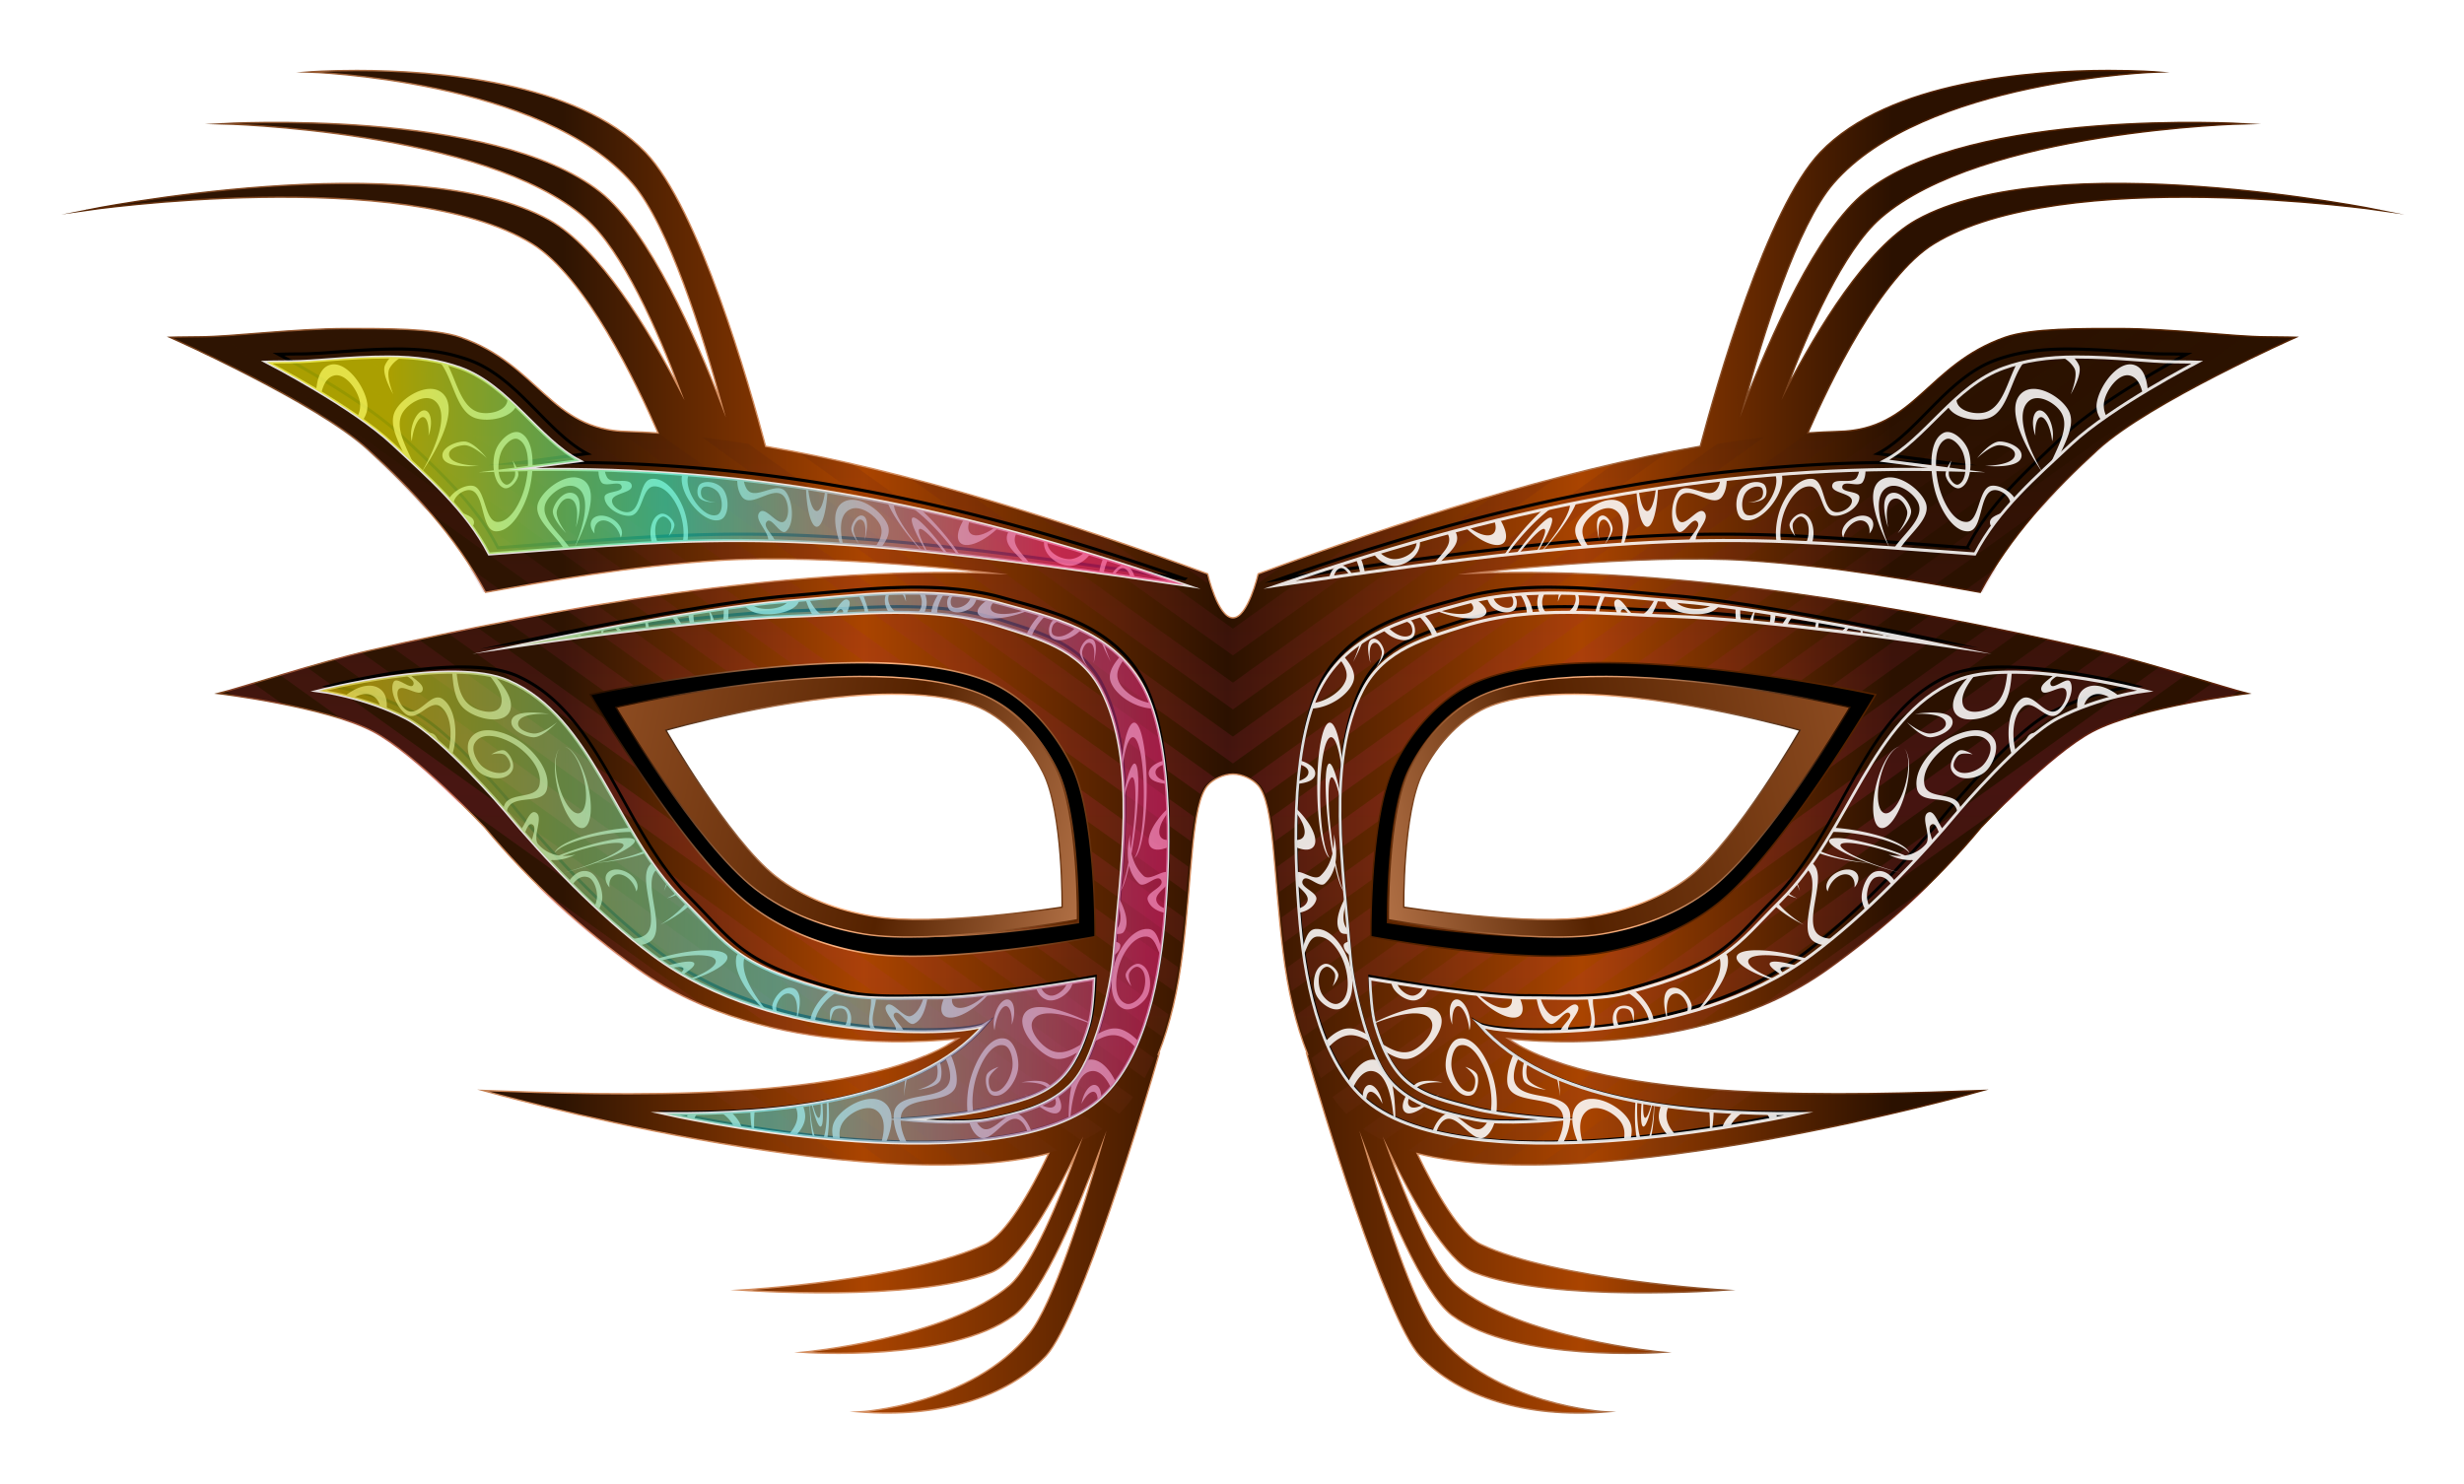
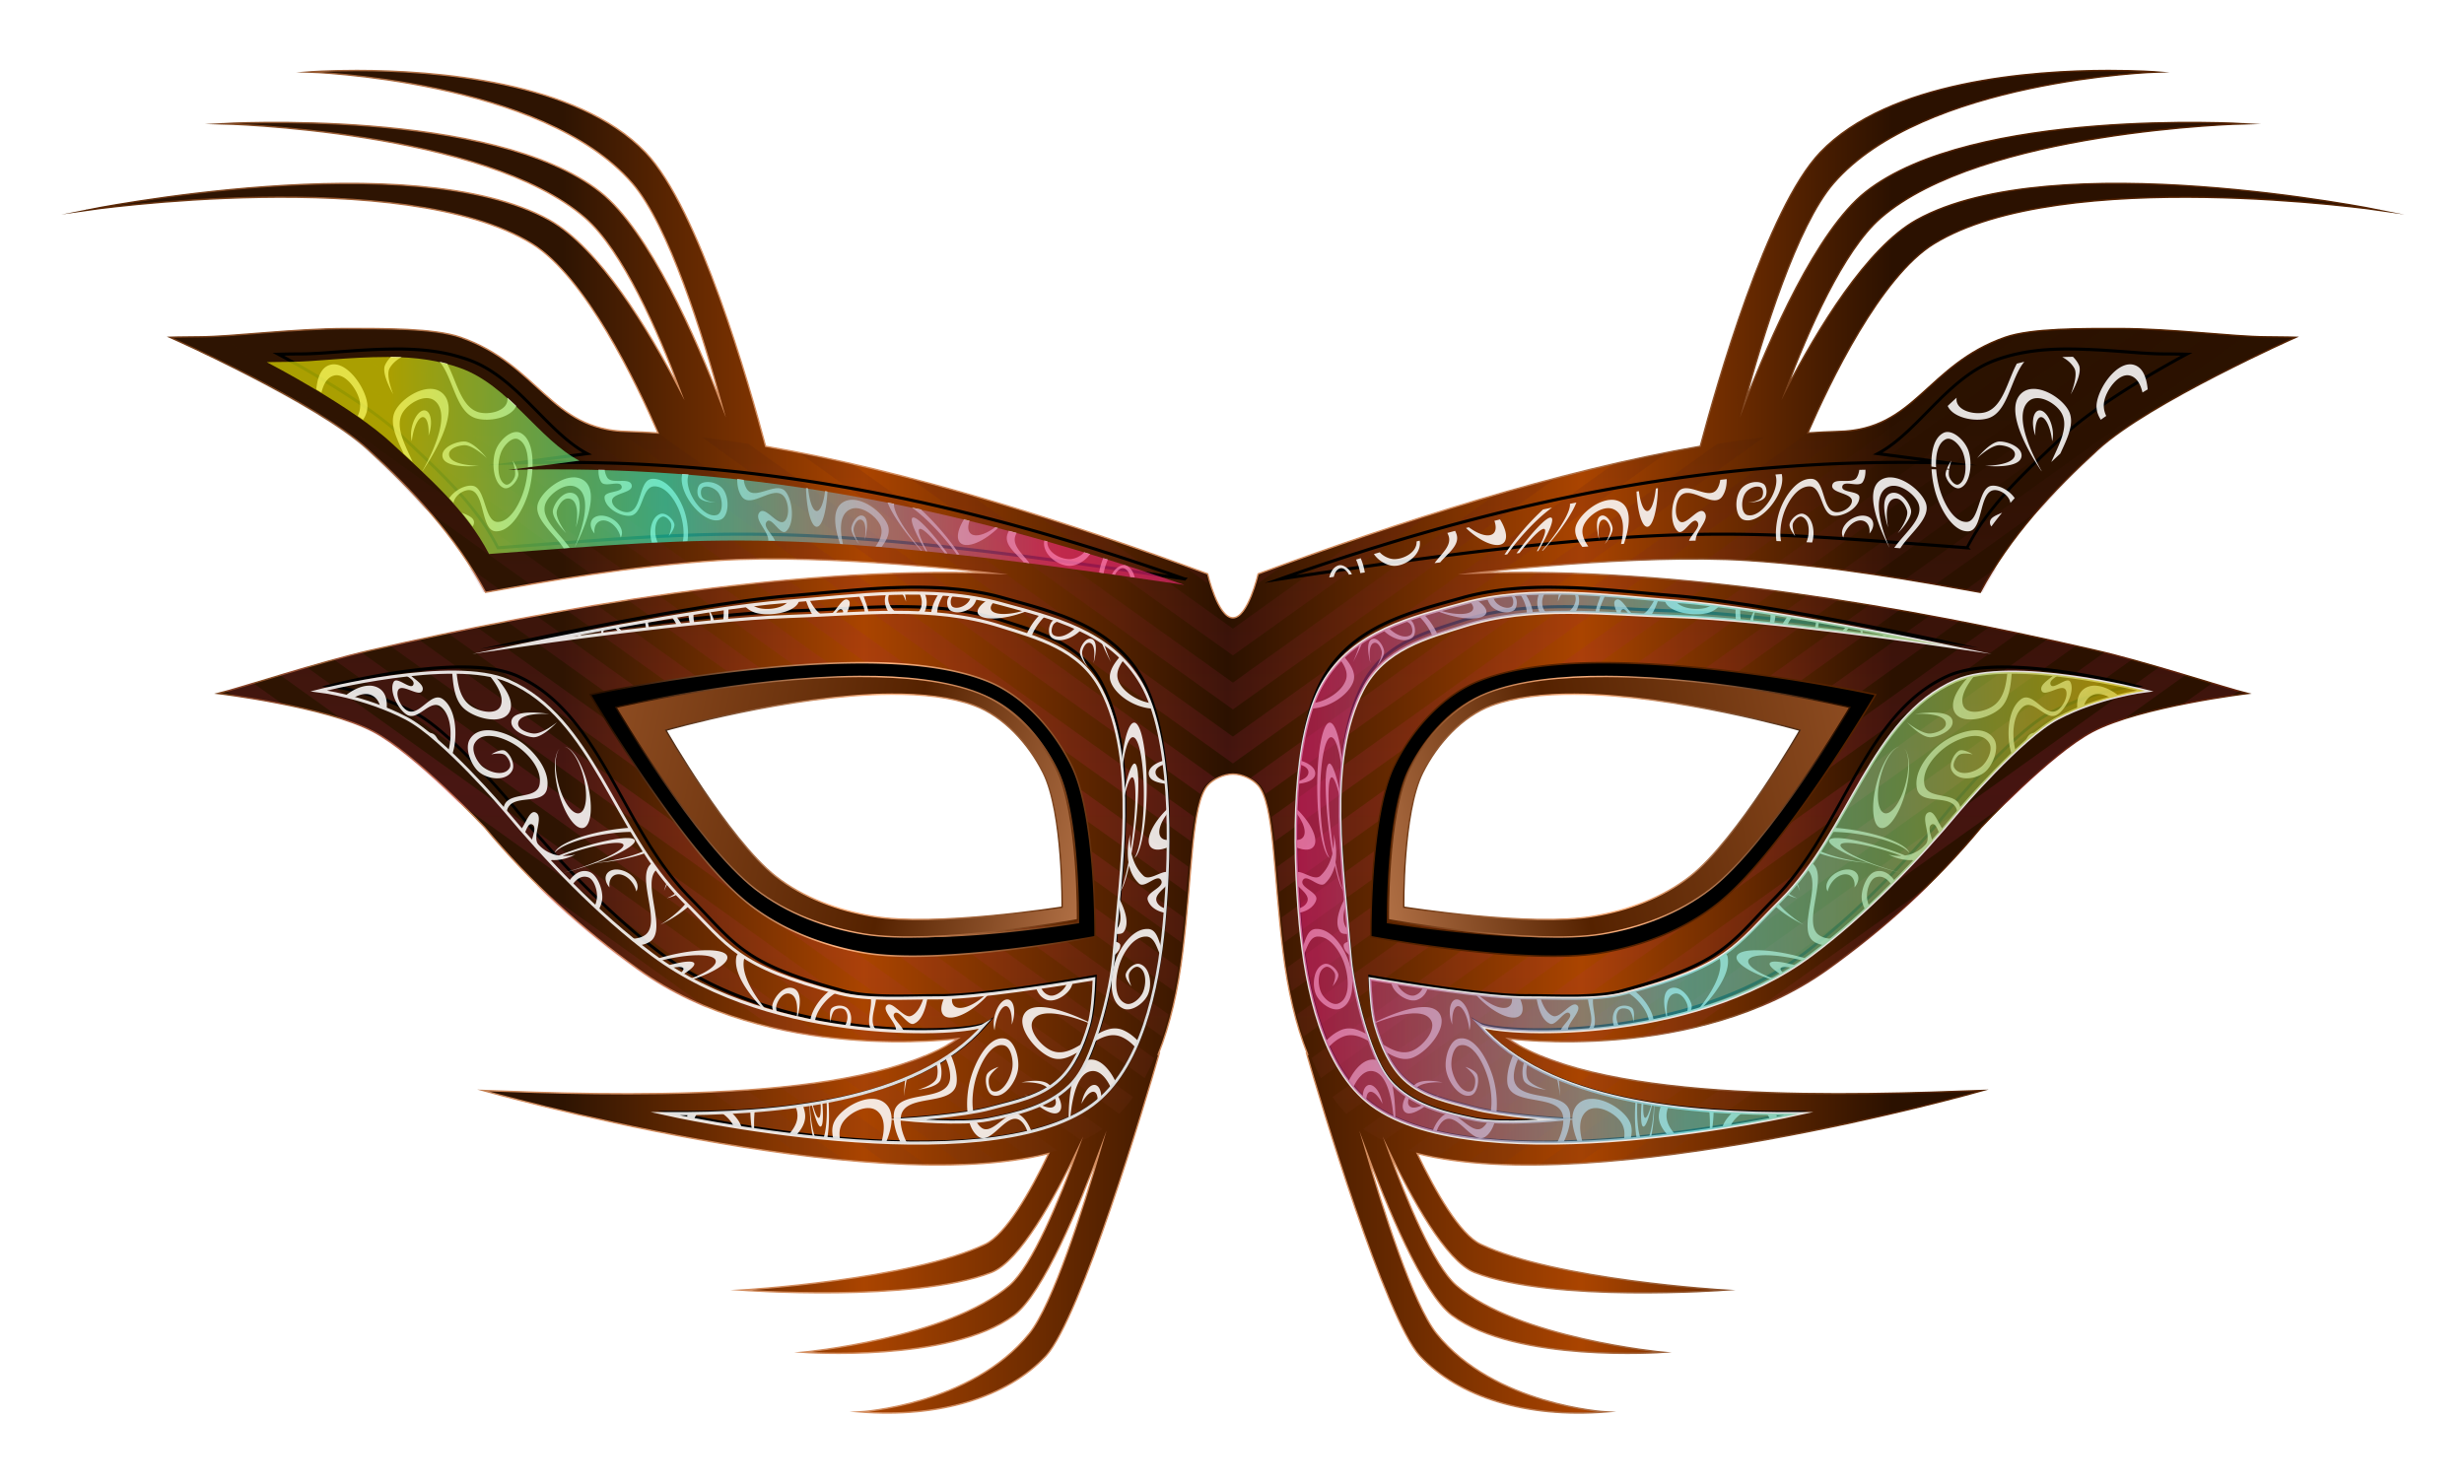
<svg xmlns="http://www.w3.org/2000/svg" xmlns:xlink="http://www.w3.org/1999/xlink" viewBox="0 0 410 247">
  <defs>
    <linearGradient id="g" y2="1105.2" gradientUnits="userSpaceOnUse" x2="415.17" gradientTransform="translate(.564)" y1="573.23" x1="415.17">
      <stop offset="0" stop-color="#2e1402" />
      <stop offset=".5" stop-color="#ff2a7f" />
      <stop offset="1" stop-color="#6c3918" />
    </linearGradient>
    <linearGradient id="d">
      <stop offset="0" stop-color="#a05a2c" />
      <stop offset=".596" stop-color="#520" />
      <stop offset="1" stop-color="#d38d5f" />
    </linearGradient>
    <linearGradient id="a">
      <stop offset="0" stop-color="#ff0" />
      <stop offset=".413" stop-color="#2affd5" />
      <stop offset="1" stop-color="#ff2a7f" />
    </linearGradient>
    <linearGradient id="b">
      <stop offset="0" stop-color="#e4d200" />
      <stop offset=".5" stop-color="#3de4e6" stop-opacity=".882" />
      <stop offset="1" stop-color="#ff0069" stop-opacity=".882" />
    </linearGradient>
    <linearGradient id="p" y2="845.22" xlink:href="#d" gradientUnits="userSpaceOnUse" x2="381.43" gradientTransform="matrix(-1 0 0 1 839.49 0)" y1="735.22" x1="-108.57" />
    <linearGradient id="m" y2="870.46" xlink:href="#c" gradientUnits="userSpaceOnUse" x2="-43.781" y1="940.46" x1="306.65" />
    <linearGradient id="f" y2="421.02" gradientUnits="userSpaceOnUse" x2="909.36" gradientTransform="translate(.56)" y1="421.02" x1="-79.012">
      <stop offset="0" stop-color="#2e1402" />
      <stop offset=".227" stop-color="#a40" />
      <stop offset=".5" stop-color="#2b1100" />
      <stop offset=".766" stop-color="#a40" />
      <stop offset="1" stop-color="#2b1100" />
    </linearGradient>
    <linearGradient id="e" y2="803.57" gradientUnits="userSpaceOnUse" x2="926.34" gradientTransform="translate(.56)" y1="803.57" x1="-433.44">
      <stop offset="0" stop-color="#520" />
      <stop offset=".246" stop-color="#d38d5f" />
      <stop offset=".75" stop-color="#d38d5f" />
      <stop offset="1" stop-color="#520" />
    </linearGradient>
    <linearGradient id="c">
      <stop offset="0" stop-color="#520" />
      <stop offset=".5" stop-color="#ffb380" />
      <stop offset="1" stop-color="#2b1100" />
    </linearGradient>
    <linearGradient id="i" y2="656.65" xlink:href="#a" gradientUnits="userSpaceOnUse" x2="262.86" gradientTransform="matrix(.977 0 0 1 -3.253 0)" y1="652.36" x1="-245.71" />
    <linearGradient id="j" y2="805.22" xlink:href="#b" gradientUnits="userSpaceOnUse" x2="368.57" y1="793.79" x1="-277.14" />
    <linearGradient id="l" y2="870.46" xlink:href="#c" gradientUnits="userSpaceOnUse" x2="-43.781" gradientTransform="matrix(1.082 0 0 1.126 -11.883 -105.2)" y1="940.46" x1="306.65" />
    <linearGradient id="n" y2="845.22" xlink:href="#d" gradientUnits="userSpaceOnUse" x2="381.43" y1="735.22" x1="-108.57" />
    <linearGradient id="o" y2="870.46" xlink:href="#c" gradientUnits="userSpaceOnUse" x2="-43.781" gradientTransform="matrix(-1 0 0 1 839.49 0)" y1="940.46" x1="306.65" />
    <filter id="k" height="1.217" width="1.043" color-interpolation-filters="sRGB" y="-.109" x="-.022">
      <feGaussianBlur stdDeviation="8.242" />
    </filter>
    <filter id="h" color-interpolation-filters="sRGB">
      <feGaussianBlur stdDeviation="4.819" />
    </filter>
  </defs>
  <path d="M-230.57 334.16c-21.961-.017-36.156 1.063-36.156 1.063s173.55 5.267 240.28 77.812c27.116 29.479 52.444 106.38 66.438 154.84-18.886-46.324-53.797-121.8-90.281-148.84-79.665-59.05-281.09-47.626-281.09-47.626s195 4.474 269.97 65.938c27.821 22.808 54.001 79.23 70.313 120.12-23.401-42.51-60.002-99.43-96.965-118.77-101.71-53.227-344.31-6.75-344.31-6.75s235.45-32.007 331.34 23.344c39.78 22.962 77.634 97.416 93.75 132.38-7.71-.496-15.33-.856-22.813-1.062-57.179-1.134-65.367-46.554-123.84-65.875-19.467-6.432-57.729-6.105-84.656-6.094-39.355.017-84.687 5.7-109.12 5.781-13.719.046-22.188.313-22.188.313s108.73 45.394 147.12 78.438c32.988 28.393 65.149 60.669 87.344 99.906 45.622-7.684 106.31-18.205 173.06-22.281 81.632-4.985 203.03 8.875 203.03 8.875-152.94-4.724-324.7 24.384-461.34 53.906-38.675 8.312-96.534 26.358-113.41 30.25 0 0 79.368 8.958 115.16 26.562 31.32 15.407 82.844 67.062 82.844 67.062 34.269 38.826 72.622 71.267 113.91 99.125 98.455 66.436 237.59 48.594 237.59 48.594-72.704 46.198-259.97 39.494-352.72 36.28 0 0 285.79 76.506 420.16 44.063-13.893 27.283-31.729 56.506-47.125 63.438-55.647 25.053-181.44 32.094-181.44 32.094s127.66 8.986 186-12.312c21.202-7.74 46.9-51.792 64.094-85.813-13.386 34.547-33.734 81.144-50.719 94.906-45.771 37.086-153.56 46.688-153.56 46.688s109.08 7.602 156.94-25.781c21.917-15.288 49.067-77.643 64.438-116.66-13.149 42.508-35.605 109.02-53.062 129.41-42.96 50.17-125.78 54.719-125.78 54.719 59.083 4.476 109.56-10.292 138.22-39.062 25.873-26.724 74.015-177.97 84.156-211.53l-.625.281c8.703-20.435 14.627-44.668 18.125-71.53 7.245-55.632 6.43-103.31 18.562-116.31 4.153-4.45 12.018-7.876 18.688-7.876 6.67 0 14.516 3.44 18.656 7.875 12.132 13 11.318 60.682 18.562 116.31 3.499 26.867 9.451 51.094 18.156 71.531l-.625-.281c10.141 33.564 58.283 184.81 84.156 211.53 28.655 28.77 79.136 43.539 138.22 39.062 0 0-82.821-4.549-125.78-54.72-17.457-20.386-39.913-86.897-53.062-129.41 15.371 39.014 42.521 101.37 64.438 116.66 47.856 33.384 156.94 25.782 156.94 25.782s-107.79-9.601-153.56-46.688c-16.985-13.762-37.333-60.36-50.719-94.906 17.194 34.02 42.892 78.072 64.094 85.813 58.34 21.299 186 12.312 186 12.312s-125.79-7.041-181.44-32.094c-15.396-6.931-33.232-36.155-47.125-63.438 134.37 32.436 420.12-44.062 420.12-44.062-92.748 3.213-280.01 9.917-352.72-36.281 0 0 139.14 17.842 237.59-48.594 41.284-27.858 79.637-60.3 113.91-99.125 0 0 51.523-51.656 82.844-67.062 35.788-17.605 115.16-26.562 115.16-26.562-16.872-3.892-74.731-21.938-113.41-30.25-136.64-29.522-308.4-58.631-461.34-53.906 0 0 121.4-13.86 203.03-8.875 66.75 4.076 127.44 14.598 173.06 22.28 22.195-39.237 54.356-71.512 87.344-99.905 38.391-33.043 147.12-78.438 147.12-78.438s-8.468-.267-22.188-.313c-24.438-.08-69.77-5.764-109.12-5.78-26.927-.012-65.189-.339-84.656 6.093-58.477 19.321-66.665 64.741-123.84 65.875-7.482.206-15.071.566-22.781 1.063 16.116-34.96 53.97-109.41 93.75-132.38 95.894-55.351 331.34-23.344 331.34-23.344s-242.6-46.477-344.31 6.75c-36.963 19.343-73.564 76.266-96.969 118.78 16.312-40.895 42.492-97.317 70.312-120.12 74.972-61.464 269.97-65.938 269.97-65.938s-201.43-11.424-281.09 47.625c-36.484 27.043-71.395 102.52-90.281 148.84 13.994-48.461 39.321-125.36 66.438-154.84 66.729-72.545 240.28-77.812 240.28-77.812s-14.195-1.08-36.156-1.063c-56.123.043-163.07 7.157-214.03 57.25-39.713 39.034-77.182 163.1-89.156 205.56-106.28 17.164-223.94 52.832-328.38 89.219 0 0-7.506 30.719-18.75 30.719s-18.781-30.719-18.781-30.719c-104.43-36.38-222.07-72.05-328.35-89.21-11.974-42.467-49.443-166.53-89.156-205.56-50.964-50.093-157.91-57.207-214.03-57.25zm375.54 428.28c55.113-.42 104.72 10.802 135.69 51.062 25.051 32.564 19.562 113.91 19.562 113.91s-123.93 18.567-168.28 4.875c-107.22-33.1-158.82-146.47-158.82-146.47s97.887-18.376 140.34-22.062c.073-.007.146 0 .219 0 .062 0 .125.004.187 0 10.502-.768 20.888-1.235 31.094-1.313zm544.41 0c1.711-.01 3.403-.013 5.125 0 10.206.078 20.592.544 31.094 1.313.062.004.125 0 .188 0 .072 0 .146-.007.218 0 42.457 3.686 140.34 22.062 140.34 22.062s-51.6 113.37-158.81 146.47c-44.349 13.692-168.28-4.875-168.28-4.875s-5.488-81.342 19.562-113.91c30.004-39.003 77.517-50.748 130.56-51.062z" stroke="url(#e)" stroke-miterlimit="40" fill="url(#f)" transform="matrix(.224 0 0 .238 111.13 -67.8)" />
  <path d="M-240.32 514.63c-4.869.002-9.843.085-14.844.24l245.84 165.67c8.021-.83 16.174-1.587 24.437-2.26l-242.81-163.65c-4.38-.009-8.644-.003-12.625 0zm1307.5 0L824.37 678.29c8.263.674 16.416 1.43 24.438 2.26l245.87-165.68c-5-.154-9.975-.237-14.844-.24-3.981-.001-8.245-.007-12.625 0zm-1266 .48L40.71 676.54a642.35 642.35 0 0126.594-.823l-233.85-157.6c-9.322-1.664-20.596-2.56-32.25-3.014zm1237.1 0c-11.654.453-22.928 1.349-32.25 3.014l-233.88 157.59c9.14.089 18.052.384 26.594.822l239.59-161.42zm-1319.7 1.061c-8.645.551-17.066 1.172-25.156 1.781l249.84 168.38a1458.537 1458.537 0 0123.25-3.048l-247.94-167.11zm1402.3 0l-247.94 167.12c7.907.972 15.673 1.993 23.25 3.049l249.89-168.39c-8.09-.61-16.512-1.23-25.156-1.781zm-1453 3.597c-6.485.386-12.366.634-17.344.65-3.476.012-6.594.037-9.344.069l25.656 17.297c35.152 16.236 85.08 41.114 108.62 61.379 14.8 12.737 29.422 26.283 43.062 40.863l79.031 53.262a2323.874 2323.874 0 0122.5-3.562l-252.18-169.96zm1503.7 0l-252.19 169.96a2321.922 2321.922 0 0122.5 3.562l79.031-53.262c13.641-14.58 28.264-28.125 43.063-40.863 23.545-20.265 73.473-45.144 108.62-61.38l25.656-17.296c-2.75-.032-5.868-.057-9.344-.069-4.978-.016-10.859-.264-17.344-.65zm-1208.6 66.586l132.88 89.569c9.795.202 19.581.568 29.25.993l-132.29-89.16a624.163 624.163 0 00-24.656-1.165c-1.787-.035-3.525-.12-5.219-.24zm913.56 0c-1.694.12-3.432.204-5.219.24-8.078.222-16.313.604-24.656 1.164l-132.25 89.158c9.669-.424 19.455-.79 29.25-.993l132.88-89.57zm-851.12 4.35l130.31 87.822c11.091.701 21.554 1.492 31.156 2.26l-126.98-85.53c-11.671-1.755-23.193-3.293-34.531-4.555zm788.69 0c-11.338 1.262-22.861 2.8-34.531 4.555l-126.94 85.527c9.602-.768 20.065-1.56 31.156-2.26l130.31-87.822zm-716.54 10.88l121.69 82.04c12.204 1.182 19.656 2.02 19.656 2.02-5.698-.175-11.44-.292-17.188-.376l198 133.45 198-133.45c-5.748.084-11.489.2-17.188.377 0 0 7.452-.839 19.656-2.021l121.69-82.033a1316.927 1316.927 0 00-39.688 8.049l-282.47 190.33-282.47-190.34c-13.34-2.91-26.58-5.61-39.689-8.05zm82.939 18.16l239.22 161.22 239.22-161.22c-15.123 3.752-30.291 7.747-45.469 11.92l-193.75 130.57-193.75-130.57c-15.178-4.172-30.345-8.168-45.469-11.92zm94.687 26.066l144.53 97.413 144.53-97.413a2644.21 2644.21 0 00-51.625 16.064l-92.906 62.613-92.906-62.613a2641.473 2641.473 0 00-51.625-16.064zm107.38 34.629l18.656 12.57c-1.286-3.958-2-6.816-2-6.816a3565.133 3565.133 0 00-16.656-5.755zm74.312 0a3580.817 3580.817 0 00-16.656 5.754s-.714 2.858-2 6.816l18.656-12.57zm-604.91 1.13a264.892 264.892 0 0110.844 17.503c3.882-.654 8.03-1.332 12.125-2.02l-22.969-15.483zm1135.5 0l-22.969 15.482c4.094.69 8.243 1.367 12.125 2.02a264.968 264.968 0 0110.844-17.502zm-794.06 3.63c-8.947.092-17.943.297-26.969.583l229.06 154.34c1.115-2.494 2.365-4.545 3.813-6.097 1.849-1.981 4.428-3.74 7.312-5.103l-213.23-143.73zm452.62 0l-213.22 143.72c2.884 1.365 5.464 3.123 7.313 5.104 1.447 1.552 2.697 3.603 3.812 6.097l229.06-154.34c-9.025-.286-18.022-.491-26.969-.582zm-506.16 1.679c-8.478.433-16.988.96-25.5 1.541l274.16 184.76c.716-6.25 1.526-11.989 2.469-17.057l-251.12-169.24zm559.69 0l-251.12 169.24c.943 5.068 1.752 10.807 2.469 17.057l274.16-184.76c-8.512-.58-17.022-1.108-25.5-1.541zm-610.56 3.46c-8.154.686-16.314 1.423-24.469 2.226l104.84 70.65c12.275.877 24.144 2.529 35.438 5.172l-115.81-78.06zm661.44 0l-115.81 78.06c11.294-2.644 23.163-4.296 35.438-5.173l104.84-70.662c-8.155-.803-16.315-1.54-24.469-2.226zm-710.25 4.829c-7.913.885-15.832 1.796-23.719 2.774l97.5 65.661a479.199 479.199 0 0126.125-1.096L40.2 695.166zm759.06 0l-99.906 67.339c8.599.13 17.32.482 26.125 1.096l97.5-65.661c-7.887-.979-15.806-1.89-23.719-2.774zm-806.41 5.823a2235.71 2235.71 0 00-23.031 3.254l96.906 65.284c7.99-1.21 15.719-2.304 22.938-3.254l-96.811-65.29zm853.75 0l-96.812 65.284c7.218.95 14.948 2.045 22.938 3.254l96.906-65.284a2232.968 2232.968 0 00-23.031-3.254zm-899.78 6.747a2513.679 2513.679 0 00-22.438 3.597l97.219 65.524a2858.12 2858.12 0 0122.25-3.734l-97.031-65.387zm945.81 0l-97.031 65.387a2857.324 2857.324 0 0122.25 3.734l97.219-65.524a2503.127 2503.127 0 00-22.438-3.597zm-990.81 7.433a2790.307 2790.307 0 00-21.938 3.939l97.375 65.627c4.074-.756 10.12-1.873 21.937-3.973l-97.371-65.61zm1035.8 0l-97.375 65.592c11.817 2.1 17.863 3.217 21.938 3.973l97.375-65.627a2779.547 2779.547 0 00-21.938-3.939zm-1079.8 8.05a3108.248 3108.248 0 00-21.562 4.178l171.44 115.56a346.844 346.844 0 01-24.285-35.11l-125.62-84.64zm1123.9 0l-125.62 84.636c-5.893 9.777-13.982 22.018-24.281 35.108l171.36-115.58a3123.182 3123.182 0 00-21.562-4.178zm-1167.2 8.562c-7.182 1.472-14.198 2.968-21.219 4.453l409.47 275.9c6.8-.515 10.906-.993 10.906-.993-2.106 1.338-4.332 2.62-6.625 3.87l100.47 67.716c3.09-1.372 6.05-2.816 8.844-4.384a84.45 84.45 0 006.437-4.007l-508.29-342.52zm1210.4 0l-508.28 342.55a84.45 84.45 0 006.438 4.008c2.794 1.568 5.753 3.011 8.843 4.384l100.47-67.716c-2.293-1.25-4.519-2.532-6.625-3.87 0 0 4.106.477 10.906.993l409.55-275.86c-7.02-1.485-14.037-2.981-21.219-4.453zm-1253 9.043a757.093 757.093 0 00-20.438 4.966l396.22 266.99c10.46.495 20.037.62 28.5.514l-404.25-272.47zm1295.6 0l-404.28 272.47c8.463.106 18.04-.02 28.5-.514l396.28-267.01a755.983 755.983 0 00-20.438-4.967zm-1336.3 10.344a2453.135 2453.135 0 00-19.656 5.48l47.156 31.786c7.66 2.42 14.7 5.063 20.562 7.947 19.184 9.436 45.889 32.44 63.75 48.878L78.92 1004.2c12.578 2.66 24.882 4.568 36.656 5.96l-384.28-259.03zm1376.9 0l-384.28 258.94c11.774-1.391 24.078-3.3 36.656-5.96l235.81-158.89c17.861-16.436 44.566-39.441 63.75-48.878 5.862-2.884 12.902-5.527 20.562-7.947l47.156-31.786c-6.4-1.806-12.942-3.644-19.656-5.48zm-1416.5 11.098c-7.32 2.08-14.511 4.13-19.656 5.514l5.625 3.768c9.326 1.308 22.59 3.37 36.906 6.131l-22.875-15.413zm1456 0l-22.875 15.413c14.316-2.762 27.58-4.823 36.906-6.131l5.625-3.768c-5.145-1.384-12.337-3.434-19.656-5.515zm-863.5 59.633c3.732 7.151 6.51 15.599 8.625 24.524l92.312 62.202c.55-6.11 1.082-12.035 1.594-17.64l-102.37-69.08zm271 0l-102.53 69.086c.512 5.605 1.045 11.53 1.594 17.64l92.312-62.202c2.115-8.925 4.893-17.373 8.625-24.524zm-258.59 46.069a295.965 295.965 0 011.781 19.935l83.125 56.036a894.146 894.146 0 001.938-17.434l-86.844-58.537zm246.19 0l-86.844 58.537a894.698 894.698 0 001.938 17.434l83.125-56.036c.356-6.376.931-13.116 1.78-19.935zm-641.53 35.519c23.553 21.842 48.57 41.398 74.781 59.085 16.874 11.386 34.954 20.282 53.312 27.23l-128.09-86.315zm1036.9 0l-128.09 86.315c18.358-6.948 36.439-15.844 53.312-27.23 26.211-17.686 51.229-37.242 74.781-59.085zm-639.19 3.802c.029 9.83-.274 16.163-.406 18.462l77.5 52.234a335.341 335.341 0 003.094-16.646l-80.188-54.05zm241.5 0l-80.188 54.05a335.045 335.045 0 003.094 16.646l77.5-52.234c-.132-2.3-.435-8.632-.406-18.462zm-263.44 22.983c-6.812.838-14.935 1.76-23.844 2.671l114.09 76.861a236.374 236.374 0 004.813-15.482l-95.062-64.05zm285.38 0l-95.062 64.05a236.35 236.35 0 004.813 15.483l114.09-76.861a1187.706 1187.706 0 01-23.844-2.672zm-334.09 4.898a779.399 779.399 0 01-25.469 1.575l151.41 102.04c2.527-4.419 4.873-9.078 7.063-13.975l-133-89.637zm382.81 0l-133 89.637c2.19 4.896 4.536 9.556 7.063 13.975l151.52-102.05c-8.552-.38-17.128-.93-25.47-1.576zm-466.34.205l190.62 128.44a106.07 106.07 0 0010.25-11.817l-170.07-114.7c-11.188-.106-21.672-.662-30.688-1.918zm549.88 0c-9.015 1.257-19.5 1.812-30.688 1.918l-170.19 114.71a106.106 106.106 0 0010.25 11.817l190.62-128.44zm-504.34 87.445c-5.762 2.292-11.926 4.367-18.375 6.303l96.5 65.044c7.257-1.319 14.166-2.923 20.656-4.796l-98.781-66.552zm458.81 0l-98.781 66.552c6.49 1.873 13.4 3.477 20.656 4.796l96.5-65.044c-6.45-1.936-12.613-4.01-18.375-6.303zm-497.47 11.646c-6.914 1.578-14.086 2.995-21.469 4.282l89.562 60.352a412.436 412.436 0 0025.25-1.747l-93.312-62.886h-.031zm536.09 0l-93.312 62.886a412.43 412.43 0 0025.25 1.747l89.562-60.352c-7.383-1.286-14.555-2.703-21.469-4.281h-.031zm-580.59 7.775a706.99 706.99 0 01-23.781 2.706l79.5 53.57a716.35 716.35 0 0029.219.925l-84.938-57.201zm625.12 0l-84.938 57.201a716.901 716.901 0 0029.219-.924l79.5-53.57a707.078 707.078 0 01-23.781-2.706zm-674.03 4.761c-8.508.579-17.096 1.026-25.688 1.405l66.062 44.562a1121.205 1121.205 0 0032.75 3.322l-73.125-49.288zm722.94 0l-73.125 49.288a1121.205 1121.205 0 0032.75-3.322l66.062-44.562c-8.592-.379-17.179-.826-25.688-1.404z" opacity=".128" fill="url(#g)" transform="matrix(.224 0 0 .238 111.13 -67.8)" />
  <path d="M-240.15 529.07c-1.897 0-3.768.008-5.611.031-27.643.345-49.26 3.023-66.93 3.078-10.581.034-17.112.22-17.112.22s16.18 7.264 35.992 17.557a727.63 727.63 0 013.844 2.01c9.695 5.112 20.017 10.851 29.637 16.772l1.116.691c8.245 5.118 15.906 10.341 22.103 15.39 3.18 2.591 6.423 5.203 9.672 7.821 1.597 1.297 3.197 2.592 4.805 3.895 9.34 7.562 18.723 15.319 27.497 23.65.443.42.893.832 1.333 1.256.447.435.887.883 1.333 1.32a222.992 222.992 0 016.138 6.25c1.361 1.439 2.71 2.898 4.03 4.365.52.585 1.04 1.168 1.55 1.759.132.15.272.289.404.44.552.643 1.1 1.296 1.643 1.947.089.107.19.207.279.314 4.582 5.526 8.757 11.347 12.43 17.494 19.828-1.26 37.685-2.43 54.779-3.518l.465-.031c22.973-1.462 44.258-2.751 64.667-3.643 1.4-.062 2.82-.131 4.216-.189.072-.003.145.003.217 0 4.115-.17 8.222-.333 12.307-.47 2.048-.07 4.093-.128 6.138-.19 1.14-.033 2.27-.062 3.41-.094 19.475-.535 38.974-.67 59.645-.282.764.014 1.526.047 2.294.063.877.024 1.747.042 2.635.062-.004-.008.004-.023 0-.031.282.006.555.025.837.031 4.377.102 8.794.227 13.299.377 4.505.15 9.078.332 13.733.534 14.558.63 29.96 1.522 46.439 2.701 1.448.104 2.936.206 4.402.314 14.84 1.096 30.569 2.43 47.493 4.02l.65.063c17.6 1.66 36.439 3.59 56.825 5.842 1.354.15 2.786.32 4.154.471a5696.241 5696.241 0 0161.908 7.256c.441.048.894.103 1.333.157 3.623.444 7.422.922 11.129 1.382.217.027.433.067.651.094.166.02.33.042.496.063.735.098 1.46.19 2.201.282 11.667 1.454 23.608 2.941 36.147 4.555a2248.298 2248.298 0 00-55.925-16.05c-1.14-.311-2.303-.603-3.441-.911-3.252-.88-6.497-1.779-9.734-2.638-1.446-.384-2.897-.751-4.34-1.131a1956.637 1956.637 0 00-27.156-6.941c-.022-.005-.04-.026-.062-.032-.093-.023-.186-.04-.28-.063-.642-.159-1.28-.312-1.921-.47-3.749-.925-7.49-1.837-11.222-2.733-3.074-.738-6.144-1.449-9.208-2.167-1.914-.45-3.855-.91-5.766-1.351-2.674-.618-5.33-1.218-7.998-1.822-.707-.16-1.432-.312-2.139-.47a1720.818 1720.818 0 00-23.002-5.026 1673.166 1673.166 0 00-14.787-3.047 1621.481 1621.481 0 00-16.957-3.329c-2.221-.422-4.447-.813-6.665-1.225-4.408-.818-8.812-1.641-13.206-2.418-1.593-.282-3.182-.54-4.774-.817a1505.295 1505.295 0 00-44.393-7.035c-.386-.056-.76-.1-1.147-.157-.167-.024-.33-.071-.496-.095-.02-.003-.042.003-.062 0-4.187-.594-8.375-1.17-12.555-1.727-.514-.068-1.005-.12-1.519-.189a1431.182 1431.182 0 00-46.005-5.339c-1.592-.158-3.182-.319-4.774-.471a1404.252 1404.252 0 00-40.58-3.267h-.031c-19.038-1.266-38.1-2.175-57.258-2.67-1.513-.038-3.043-.06-4.557-.093a1445.533 1445.533 0 00-35.372-.377c-5.136.009-10.283.03-15.438.094-.463.006-.932.025-1.395.031-1.052.014-2.11.047-3.162.063-1.507.023-3.018.035-4.526.063l-1.86.031c-1.52.03-3.035.06-4.557.094l15.283-1.727 2.325-.283 34.783-3.926c-16.736-7.569-31.043-21.846-46.75-34.895.005-.008-.003-.023 0-.031a257.793 257.793 0 00-6.603-5.308c-10.334-8.025-21.474-15.091-34.38-19.128-3.25-1.017-6.602-1.9-10.075-2.701-.537-.124-1.07-.255-1.612-.377-.369-.08-.744-.173-1.116-.251-.64-.14-1.304-.279-1.953-.409-8.807-1.733-18.365-2.779-28.862-3.172-.584-.022-1.175-.043-1.767-.063-.244-.007-.498-.025-.744-.031-.45-.012-.91-.022-1.364-.032-.366-.009-.747-.023-1.116-.031-.953-.016-1.914-.026-2.883-.031-.508-.003-1.006 0-1.519 0zm1243 0c-.55.003-1.097.024-1.643.031-.226.003-.457-.003-.682 0-1.02.019-2.035.033-3.038.063-.246.007-.5.024-.744.032-9.955.297-19.061 1.188-27.497 2.67-.762.133-1.512.264-2.263.408-.288.055-.582.1-.868.157-.397.078-.785.17-1.178.25-.507.108-1.018.203-1.52.315-.123.027-.247.067-.371.094a137.33 137.33 0 00-11.687 3.078c-12.337 3.859-23.07 10.504-33.016 18.091-.459.35-.909.683-1.364 1.037-.438.34-.867.693-1.302 1.036a264.694 264.694 0 00-5.301 4.272c.004.008-.004.023 0 .031-15.706 13.048-30.013 27.326-46.75 34.895l36.613 4.146 15.779 1.79c-1.522-.034-3.037-.064-4.557-.094-.616-.012-1.245-.02-1.86-.031-1.51-.028-3.02-.04-4.526-.063-1.053-.016-2.11-.049-3.162-.063-.464-.006-.932-.025-1.395-.031-.673-.008-1.343.007-2.015 0-9.633-.106-19.231-.115-28.8-.032-8.206.072-16.384.198-24.552.409-2.022.052-4.057.096-6.077.157-17.13.515-34.173 1.379-51.213 2.512-.175.012-.351.02-.527.032-1.367.09-2.725.187-4.092.282-1.673.117-3.348.223-5.022.346-11.196.822-22.38 1.765-33.574 2.858-.715.071-1.425.15-2.139.22-3.274.325-6.552.657-9.827 1.005-12.276 1.304-24.577 2.798-36.89 4.429-.217.028-.436.034-.652.062-.053.007-.102.025-.155.032a1505.818 1505.818 0 00-60.358 9.297l-.899.157c-.725.122-1.446.249-2.17.377-1.954.345-3.903.682-5.86 1.036-4.194.759-8.408 1.56-12.616 2.356-.465.086-.93.163-1.395.251-.487.093-.97.19-1.457.283-17.87 3.414-35.86 7.178-54.034 11.276-.34.077-.683.143-1.023.22-.124.027-.248.066-.372.094-2.369.536-4.724 1.054-7.1 1.602a1817.452 1817.452 0 00-27.093 6.47c-.644.158-1.28.31-1.922.47-.093.024-.186.04-.28.064a1930.589 1930.589 0 00-27.217 6.972c-1.443.38-2.895.747-4.34 1.13-1.067.284-2.126.564-3.194.849-2.864.766-5.742 1.574-8.618 2.356-.45.119-.913.222-1.364.345a2265.003 2265.003 0 00-55.925 16.05 9298.01 9298.01 0 0126.66-3.393c3.245-.408 6.305-.765 9.486-1.162 1.128-.14 2.229-.3 3.348-.44 3.708-.46 7.507-.937 11.13-1.381.244-.03.497-.067.743-.095a5700.462 5700.462 0 0162.497-7.318c1.368-.152 2.8-.321 4.154-.47a3593.694 3593.694 0 0153.662-5.529c.884-.084 1.789-.168 2.666-.25.378-.037.77-.091 1.147-.127.34-.036.692-.063 1.023-.094 16.543-1.55 31.924-2.852 46.47-3.926.516-.038 1.03-.057 1.55-.094.39-.028.79-.066 1.178-.094 28.035-2.031 52.84-3.245 75.982-3.77-.004.009.004.024 0 .032.888-.02 1.759-.038 2.635-.063.764-.02 1.529-.048 2.294-.062 2.407-.045 4.848-.095 7.224-.126 18.03-.236 35.214-.065 52.422.408 1.14.032 2.269.06 3.41.095 2.044.06 4.09.119 6.138.188 4.156.14 8.336.298 12.524.471 1.395.058 2.815.127 4.216.189 18.206.795 36.943 1.91 57.072 3.172h.03c1.202.075 2.354.143 3.566.22l4.464.282c17.094 1.089 34.95 2.258 54.778 3.518a128.89 128.89 0 015.115-7.852c.598-.853 1.18-1.704 1.798-2.544a153.373 153.373 0 015.518-7.099c.09-.107.19-.207.28-.314.542-.65 1.09-1.304 1.642-1.947.131-.151.271-.29.403-.44.512-.59 1.03-1.174 1.55-1.759.177-.198.35-.398.527-.596a251.162 251.162 0 013.503-3.77 222.856 222.856 0 016.138-6.25c.116-.112.226-.232.341-.345.696-.677 1.404-1.34 2.108-2.01.25-.239.493-.485.744-.722 8.623-8.143 17.818-15.738 26.97-23.148 1.609-1.303 3.209-2.598 4.805-3.895 3.25-2.618 6.492-5.23 9.673-7.82 6.197-5.05 13.858-10.274 22.103-15.39.062-.04.123-.087.186-.126.04-.025.084-.039.124-.063 9.847-6.098 20.475-12.02 30.443-17.275.04-.022.082-.041.124-.063.144-.076.29-.144.433-.22 21.268-11.19 39.278-19.285 39.278-19.285s-6.53-.187-17.112-.22c-18.848-.059-42.188-3.097-72.54-3.11-.513 0-1.01-.002-1.52 0zm-855.66 151.3c-6.091-.025-12.174.114-18.259.314-.589.014-1.178.01-1.767.031-5.762.207-11.515.507-17.236.848-1.105.066-2.214.15-3.317.22-12.378.782-24.593 1.747-36.519 2.67-.89.069-1.78.152-2.666.22-1.56.12-3.132.23-4.681.345-2.727.203-5.434.413-8.122.597-.205.014-.416.018-.62.031-8.22.547-17.433 1.384-27.28 2.45-1.506.165-3.027.33-4.557.503-3.846.433-7.759.924-11.75 1.413-1.14.14-2.321.296-3.471.44-3.48.435-6.96.85-10.51 1.32-.177.023-.348.038-.526.062-3.7.49-7.45 1.021-11.191 1.539-1.255.174-2.494.358-3.752.534-3.099.434-6.197.87-9.3 1.32-1.075.154-2.15.314-3.224.47-5.898.86-11.752 1.723-17.546 2.607-.699.107-1.412.207-2.108.314a3216.769 3216.769 0 00-20.336 3.172c-.788.126-1.543.252-2.325.377-3.189.513-6.428 1.04-9.486 1.54-.051.007-.104.022-.155.03-33.414 5.46-58.219 9.988-58.219 9.988s2.035-.265 5.735-.722c6.89-.85 19.91-2.415 35.837-4.24.773-.089 1.32-.161 2.108-.251 4.924-.562 10.001-1.127 15.438-1.728.208-.024.417-.04.62-.062 3.686-.407 7.512-.841 11.377-1.257.554-.06 1.1-.103 1.643-.157 16.397-1.755 34.101-3.572 51.616-5.15.9-.08 1.797-.14 2.697-.22 4.021-.359 8.03-.707 11.997-1.037.817-.068 1.605-.122 2.418-.189 20.166-1.653 39.338-2.912 54.84-3.329 6.462-.174 12.962-.413 19.468-.69.041-.003.083.001.124 0 1.701-.074 3.412-.145 5.115-.22.008.003.023-.005.031 0 2.364-.106 4.732-.208 7.1-.315.006-.005.024.005.03 0l1.395-.063c.496-.029.991-.072 1.488-.094 20.297-.908 40.663-1.704 60.823-.974 1.542.056 3.08.114 4.62.189 1.773.086 3.531.201 5.3.314 1.47.094 2.936.2 4.403.314 15.588 1.204 31.01 3.521 46.098 7.695 6.48 1.793 13.198 3.572 19.902 5.56 1.231.365 2.46.747 3.689 1.13 20.146 6.276 39.617 15.091 50.872 33.952 8.665 14.521 13.27 31.334 15.376 49.342v.031c.165 1.417.33 2.841.465 4.272 2.393 25.359.135 52.857-2.635 79.526-.135 1.298-.266 2.6-.403 3.895-.633 5.988-1.274 11.922-1.891 17.777-.072.66-.149 1.32-.217 1.978a1096.85 1096.85 0 00-1.395 13.977l-.031.346c-1.458 15.357-6.839 34.2-10.788 45.322-.014.04-.017.086-.031.125-.19.535-.406 1.137-.59 1.634-2.58 6.647-5.31 13.575-8.772 19.944a72.344 72.344 0 01-3.255 5.433c-.196.295-.389.588-.59.88-.195.284-.388.568-.588.848-.1.138-.21.27-.31.408-1.538 2.11-3.212 4.11-5.053 5.936a40.906 40.906 0 01-2.666 2.45c-3.055 2.537-6.328 4.741-9.766 6.69-.299.168-.597.337-.899.502-3.385 1.86-6.928 3.457-10.57 4.869-.548.211-1.092.425-1.644.628-9.24 3.404-19.096 5.62-28.8 7.444-2.633.494-5.248.958-7.843 1.413-2.502.44-5.335.765-8.37 1.005-.17.014-.355.018-.527.031-1.664.125-3.383.238-5.146.314-20.725.899-46.904-1.35-46.904-1.35s24.982-1.41 45.757-4.272c1.106-.152 2.181-.306 3.255-.471 1.64-.244 3.257-.49 4.805-.754s3.038-.534 4.464-.816 2.788-.578 4.061-.88c9.15-2.169 18.763-4.022 27.87-6.91.04-.013.082-.022.123-.03.072-.024.145-.04.217-.064.01.01.022-.01.031 0 4.987-1.599 9.817-3.504 14.322-5.967.013-.007.019-.025.031-.032.305-.167.598-.362.9-.534.364-.224.719-.44 1.084-.66 2.237-1.337 4.412-2.793 6.448-4.46 6.36-5.203 11.278-12.132 15.128-19.661.446-.857.889-1.73 1.302-2.607 1.878-3.983 3.468-8.105 4.837-12.186.15-.45.293-.932.434-1.414.009-.031.022-.062.03-.094 2.24-7.74 3.156-19.229 3.535-28.424-4.11.605-9.404 1.364-15.128 2.167-1.372.193-2.804.397-4.248.597a1972.68 1972.68 0 01-21.049 2.796c-.637.088-1.273.169-1.922.25-11.355 1.436-23.3 2.831-34.72 3.958-.634.063-1.262.128-1.892.189-14.53 1.402-28.012 2.329-37.79 2.261-2.594-.018-5.317.002-8.153.031h-.372c-2.724.03-5.553.085-8.432.126-3.006.043-6.071.07-9.176.094-5.788.044-11.676.003-17.453-.188-1.071-.036-2.132-.08-3.193-.126-8.569-.387-16.776-1.183-23.84-2.795-.691-.158-1.334-.314-2.014-.471-.064-.015-.122-.048-.186-.063a761.48 761.48 0 01-4.836-1.13c-.007.004-.024-.006-.031 0-30.856-7.354-49.122-13.89-62.745-21.39-.276-.152-.534-.317-.806-.47a114.51 114.51 0 01-1.426-.817c-.733-.431-1.46-.856-2.17-1.288-13.327-8.123-22.588-17.533-36.891-30.183-.704-.623-1.44-1.246-2.17-1.885-.735-.643-1.407-1.256-2.17-1.916a156.953 156.953 0 01-4.216-3.8c-.163-.151-.332-.292-.496-.44-.092-.086-.188-.165-.28-.251-.053-.05-.1-.106-.154-.157a170.311 170.311 0 01-6.17-6.156l-.061-.063c-2.742-2.87-5.36-5.846-7.905-8.857a227.248 227.248 0 01-3.41-4.114 261.094 261.094 0 01-4.96-6.345c-.336-.443-.691-.874-1.024-1.32-2.992-4.002-5.864-8.082-8.68-12.185-.61-.89-1.225-1.778-1.829-2.67-25.542-37.72-45.912-77.662-89.499-94.288-3.14-1.197-6.612-2.168-10.354-2.952-.082-.017-.166-.046-.248-.063a97.185 97.185 0 00-1.922-.377c-.145-.029-.289-.066-.434-.094-7.724-1.396-16.435-2.03-25.606-2.136-.194-.002-.393.001-.589 0-11.45-.104-23.567.622-35.279 1.759-.661.064-1.324.122-1.984.188-33.58 3.405-63.272 10.051-63.272 10.051s8.4.88 20.646 3.518c.115.024.226.07.341.094 7.03 1.524 15.298 3.61 23.963 6.44 1.533.503 3.065 1.053 4.62 1.6 4.907 1.73 9.874 3.672 14.786 5.906 4.833 2.197 10.296 5.502 15.965 9.454.019.013.044.018.062.031.239.166.474.334.713.502 2.184 1.54 4.373 3.17 6.603 4.869a302.642 302.642 0 017.471 5.905c.964.782 1.927 1.561 2.883 2.355 20.434 16.954 39 35.931 39 35.931 3.8 3.98 7.766 8.045 11.872 12.155.857.857 1.736 1.715 2.604 2.576a758.51 758.51 0 009.58 9.36 716.415 716.415 0 005.115 4.868c.536.503 1.072 1.004 1.612 1.507.485.455.968.897 1.457 1.35a698.682 698.682 0 0025.885 22.866c.034.027.06.066.093.094 1.561 1.312 3.135 2.596 4.712 3.895v.031c.006.005.025-.005.03 0a.168.168 0 01.063.031c1.055.87 2.1 1.745 3.162 2.607.966.785 1.943 1.577 2.914 2.356 12.882 10.329 26.177 20.113 39.526 28.77 1.42.92 2.865 1.812 4.309 2.701.71.436 1.423.859 2.139 1.288 2.196 1.317 4.389 2.617 6.634 3.863.464.256.932.5 1.395.754a243.874 243.874 0 007.657 4.02c.174.088.352.164.527.251 18.561 9.248 38.454 16.29 58.405 21.61.765.203 1.53.397 2.294.596 2.006.521 4.01 1.052 6.014 1.539.005.009-.004.023 0 .031.102.025.208.038.31.063.776.188 1.55.383 2.325.565 4.839 1.141 9.674 2.157 14.477 3.11.165.033.332.062.496.094 3.21.633 6.4 1.236 9.58 1.79.58.102 1.157.191 1.736.283l.744.126c.33.052.661.102.992.157a482.987 482.987 0 0041.23 5.025c1.23.097 2.415.165 3.628.251 5.097.362 10.04.654 14.818.848 1.929.079 3.865.135 5.735.189 31.687.908 54.616-1.613 59.056-3.989-7.829 7.76-16.973 14.491-27.125 20.321a170.114 170.114 0 01-6.2 3.392c-.615.322-1.237.628-1.86.942-5.149 2.596-10.533 4.986-16.09 7.193-.155.062-.308.127-.464.188-1.673.66-3.348 1.321-5.053 1.948-.33.119-.662.225-.992.345-17.578 6.37-36.838 11.005-56.793 14.354-.452.075-.912.145-1.364.22-1.114.183-2.23.358-3.349.534-.36.055-.724.101-1.085.157-2.123.328-4.25.642-6.386.942l-.217.031c-.404.056-.804.133-1.209.189l-.248.03c-3.243.446-6.5.871-9.765 1.257l-.775.095a627.256 627.256 0 01-32.148 2.89c-.372.023-.744.038-1.116.061-5.114.323-10.208.598-15.283.817-2.215.086-4.431.142-6.634.22-14.047.494-27.839.661-41.045.597 0 0 20.125 3.93 50.5 8.197 1.968.277 3.9.539 5.952.817 2.448.332 5.005.673 7.564 1.005.616.079 1.208.14 1.83.22 8.14 1.043 16.782 2.083 25.822 3.046 1.772.189 3.594.35 5.394.534 3.957.404 7.983.823 12.06 1.194.526.048 1.052.078 1.58.125 4.455.4 8.951.782 13.516 1.131.073.01.145.026.217.031 11.691.892 23.667 1.601 35.744 2.042 1.033.034 2.067.06 3.1.095 3.534.115 7.066.217 10.602.282 1.54.028 3.08.044 4.62.062 31.456.377 62.57-1.373 89.064-6.847.576-.119 1.138-.254 1.705-.377 10.377-2.224 20.03-5.022 28.676-8.511.135-.054.27-.101.403-.157 6.138-2.5 11.776-5.347 16.802-8.575a75.094 75.094 0 004.496-3.14c.112-.086.229-.166.34-.252 3.832-2.908 7.362-6.189 10.634-9.736.59-.632 1.165-1.26 1.736-1.916 18.458-21.214 27.989-51.945 32.83-81.347.195-1.187.377-2.368.558-3.55a339.735 339.735 0 002.077-16.206c1.593-15.354 2.699-31.93 2.945-48.526.01-.003.02.003.03 0 .02-1.31.027-2.618.032-3.926a420.335 420.335 0 00-.28-17.62c-.023-.653-.042-1.3-.061-1.948-.415-10.176-1.25-20.14-2.573-29.618-.116-.827-.218-1.662-.341-2.481-1.866-12.41-4.632-23.912-8.495-33.858-.224-.584-.453-1.154-.682-1.727-.083-.204-.164-.395-.248-.597-.123-.302-.244-.612-.372-.911-.01-.002-.02.002-.03 0-1.94-4.526-4.107-8.709-6.573-12.438-3.737-5.652-8.061-10.594-12.834-14.95a72.278 72.278 0 00-1.89-1.665c-3.857-3.317-7.997-6.287-12.339-8.951-.003-.009.003-.022 0-.031-.65-.4-1.324-.777-1.984-1.162-9.687-5.665-20.342-9.936-31.342-13.443-.42-.135-.849-.246-1.27-.377a290.974 290.974 0 00-8.96-2.639c-1.241-.345-2.477-.704-3.72-1.036a505.628 505.628 0 00-9.362-2.387c-.559-.138-1.116-.272-1.674-.408-6.125-1.495-12.213-2.913-18.135-4.335-1.563-.375-3.14-.729-4.712-1.068-.032-.007-.062-.024-.093-.031-4.186-.9-8.4-1.662-12.648-2.324-.64-.1-1.281-.193-1.922-.283a265.439 265.439 0 00-14.632-1.759c-.052-.005-.104.004-.155 0-.496-.045-.992-.083-1.488-.125-.155-.011-.31-.019-.465-.032-1.882-.158-3.754-.316-5.642-.44-.145-.008-.29-.022-.435-.03a347.86 347.86 0 00-13.857-.598c-1.014-.024-2.025-.05-3.038-.062-1.67-.027-3.35-.056-5.022-.063zm469.94 0c-1.672.007-3.352.036-5.022.063-5.647.092-11.283.3-16.895.66-.145.008-.29.021-.434.03-2.044.135-4.071.297-6.107.472-.548.04-1.096.076-1.643.126-5.187.474-10.35 1.11-15.47 1.884-.36.053-.724.1-1.084.157-2.567.4-5.112.834-7.657 1.32l-.155.03c-3.23.619-6.453 1.308-9.642 2.074-9.475 2.274-19.343 4.507-29.172 7.13-1.243.331-2.478.69-3.72 1.036a298.544 298.544 0 00-7.502 2.167c-.488.15-.97.32-1.457.471-11.446 3.582-22.554 7.939-32.613 13.82-.66.386-1.333.763-1.984 1.162-.003.01.003.022 0 .032-4.076 2.501-7.973 5.28-11.625 8.354-.028.024-.064.04-.093.063-.63.532-1.244 1.082-1.86 1.633-.215.19-.438.371-.65.566-4.773 4.356-9.098 9.298-12.835 14.95-2.465 3.728-4.633 7.912-6.572 12.438-.01.002-.02-.002-.03 0-.129.298-.25.609-.373.91-7.579 18.2-11.214 42.095-12.307 67.308-.014.326-.02.65-.03.974a416.891 416.891 0 00-.342 20.101c.004 1.13.014 2.261.031 3.392.01.003.021-.003.031 0 .078 5.228.228 10.456.465 15.641.012.263.019.523.031.785.52 11.004 1.383 21.827 2.45 32.1a342.645 342.645 0 001.86 14.792c.027.188.064.378.092.566 5.8 38.69 19.407 80.684 50.717 100.79 11.946 7.67 27.317 13.188 44.796 17.023.36.079.725.142 1.085.22.551.118 1.088.262 1.643.377h.062c24.188 4.997 52.215 6.903 80.85 6.91 2.204 0 4.423-.01 6.633-.031.527-.01 1.054-.025 1.581-.031 1.54-.018 3.079-.034 4.62-.062h.433c3.392-.064 6.78-.173 10.168-.283.496-.016.992-.02 1.488-.031 11.23-.387 22.396-1.033 33.326-1.822.352-.026.703-.036 1.054-.062 3.032-.222 6.002-.477 8.99-.722.445-.035.892-.057 1.333-.094 2.147-.18 4.266-.376 6.387-.566.165-.015.33-.019.496-.03 4.449-.401 8.835-.85 13.144-1.288 1.8-.184 3.622-.346 5.394-.534 9.04-.964 17.683-2.004 25.823-3.047.484-.062.952-.1 1.426-.157 2.702-.35 5.388-.718 7.967-1.068 2.051-.278 3.984-.54 5.952-.816 4.386-.616 8.63-1.231 12.555-1.822 2.908-.438 5.68-.874 8.308-1.288 4.043-.636 7.357-1.174 10.664-1.727.856-.152 1.773-.32 2.666-.471 10.033-1.705 16.306-2.89 16.306-2.89-5.492.027-11.1.024-16.77-.031-2.217-.022-4.427-.058-6.666-.094a936.238 936.238 0 01-17.608-.471c-2.501-.087-5.018-.14-7.533-.251-4.78-.212-9.571-.482-14.384-.786-.372-.023-.744-.038-1.116-.062-.609-.039-1.22-.084-1.83-.125-.123-.01-.247-.023-.371-.031-2.013-.137-4.03-.285-6.045-.44a606.03 606.03 0 01-23.901-2.293c-.156-.018-.31-.044-.465-.062-3.368-.395-6.73-.828-10.075-1.287l-.248-.031c-.405-.056-.805-.132-1.21-.189-.175-.024-.351-.038-.526-.062a474.073 474.073 0 01-6.076-.91c-.413-.064-.828-.125-1.24-.19-1.066-.167-2.131-.327-3.193-.502-.453-.074-.913-.144-1.364-.22-19.955-3.348-39.215-7.983-56.793-14.354-.33-.12-.664-.226-.992-.345-1.705-.627-3.381-1.288-5.053-1.947-.156-.062-.31-.127-.465-.189-.476-.189-.953-.373-1.426-.565a212.117 212.117 0 01-3.41-1.414 192.512 192.512 0 01-11.254-5.213c-.178-.09-.349-.192-.527-.283a169.44 169.44 0 01-6.262-3.33c-.133-.074-.27-.144-.403-.22-.843-.477-1.681-.986-2.51-1.475-.308-.182-.627-.352-.93-.534-9.136-5.477-17.387-11.711-24.553-18.814 1.105.59 3.362 1.202 6.603 1.759 1.08.185 2.27.36 3.566.533 9.07 1.213 23.278 2.077 40.735 1.885 2.493-.027 5.067-.084 7.688-.157.152-.004.312-.027.465-.031 1.87-.054 3.806-.11 5.735-.189 4.777-.194 9.72-.486 14.818-.848.995-.07 1.978-.148 2.976-.22a494.502 494.502 0 0016.213-1.507c.983-.109 1.96-.201 2.945-.314a473.234 473.234 0 0022.723-3.235c.33-.055.662-.105.992-.158a441.178 441.178 0 0012.059-2.198c.103-.02.206-.044.31-.063 4.864-.963 9.763-1.986 14.663-3.14.775-.184 1.549-.379 2.325-.566.102-.025.208-.038.31-.063.004-.009-.004-.022 0-.031 2.005-.487 4.008-1.018 6.014-1.54.765-.198 1.529-.392 2.294-.596 17.563-4.683 35.077-10.69 51.678-18.374.373-.176.742-.359 1.116-.534 1.878-.88 3.758-1.778 5.61-2.701.176-.087.354-.164.528-.251a243.877 243.877 0 007.657-4.02c.463-.253.932-.499 1.395-.754 2.245-1.246 4.438-2.547 6.634-3.864.716-.429 1.43-.851 2.14-1.287 1.443-.89 2.888-1.78 4.308-2.701 4.17-2.704 8.316-5.545 12.462-8.45.74-.517 1.49-1.011 2.232-1.538 8.375-5.94 16.695-12.258 24.831-18.782.971-.779 1.948-1.571 2.914-2.356 1.062-.862 2.107-1.738 3.162-2.607a.162.162 0 01.062-.031c.006-.005.025.005.031 0v-.031c1.577-1.299 3.15-2.583 4.712-3.895.034-.028.059-.068.093-.094.01.002.023-.002.031 0a697.833 697.833 0 0025.854-22.865c.678-.63 1.343-1.254 2.015-1.885.352-.329.704-.644 1.054-.973a718.347 718.347 0 005.363-5.12 759.117 759.117 0 009.331-9.108c.095-.094.185-.19.28-.283a754.143 754.143 0 0014.197-14.448s18.564-18.977 39-35.931c.956-.794 1.919-1.573 2.882-2.356a303.068 303.068 0 017.472-5.904c.048-.037.106-.058.155-.095.158-.12.307-.257.465-.377a219.794 219.794 0 015.983-4.397c.24-.169.474-.336.713-.502.018-.013.043-.019.062-.032 5.67-3.95 11.133-7.256 15.965-9.454 4.912-2.233 9.88-4.174 14.787-5.904 1.648-.581 3.273-1.168 4.898-1.696 23.866-7.759 44.672-9.957 44.672-9.957s-29.692-6.646-63.272-10.05c-.846-.086-1.693-.171-2.542-.252-10.64-1.02-21.577-1.678-32.055-1.696-1.086-.002-2.18-.013-3.255 0-8.477.099-16.563.636-23.84 1.822-.272.044-.534.108-.805.157-.32.055-.644.1-.961.157-.146.028-.29.065-.434.094-.64.119-1.296.248-1.922.377-.082.017-.167.046-.248.063-3.742.783-7.215 1.754-10.354 2.952-44.46 16.958-64.771 58.174-91.05 96.549l-.278.408c-2.838 4.135-5.726 8.25-8.742 12.281-.313.414-.649.812-.962 1.225a261.04 261.04 0 01-4.96 6.345 226.831 226.831 0 01-3.41 4.114c-2.546 3.011-5.163 5.986-7.905 8.857-.02.022-.041.042-.062.063a169.535 169.535 0 01-6.603 6.564c-.164.148-.334.29-.496.44a156.63 156.63 0 01-4.216 3.8c-1.002.867-1.898 1.676-2.852 2.513-.5.432-1.006.862-1.488 1.288-14.302 12.65-23.564 22.06-36.891 30.183-.71.432-1.437.857-2.17 1.288-.434.251-.859.504-1.302.753-.312.178-.613.36-.93.534-13.638 7.509-31.923 14.058-62.838 21.42-1.608.384-3.283.775-4.96 1.163-.68.157-1.323.313-2.015.47-6.328 1.445-13.573 2.24-21.173 2.67-.883.05-1.774.086-2.666.126-1.06.046-2.122.09-3.193.126-1.129.037-2.274.1-3.41.125-1.56.035-3.115.048-4.681.063-9.265.088-18.558-.13-26.97-.22h-.372a476.56 476.56 0 00-8.154-.031c-2.113.014-4.451-.021-6.882-.094a288.502 288.502 0 01-5.487-.22c-7.618-.378-16.319-1.07-25.42-1.947-.63-.061-1.257-.126-1.89-.189-11.42-1.127-23.367-2.522-34.722-3.957-.428-.055-.848-.1-1.27-.157-7.78-.99-14.988-1.96-21.7-2.89-1.444-.2-2.877-.404-4.248-.597a2361.173 2361.173 0 01-15.128-2.167c.379 9.196 1.296 20.685 3.534 28.424.01.032.022.063.031.094.14.482.283.963.434 1.414 1.37 4.081 2.958 8.203 4.836 12.186a76.95 76.95 0 001.55 3.078c3.814 7.344 8.655 14.097 14.88 19.19 2.037 1.666 4.211 3.122 6.448 4.46.366.218.72.435 1.085.66 4.783 2.724 9.935 4.819 15.283 6.532.113.033.23.06.341.094 9.107 2.888 18.72 4.741 27.87 6.91 3.819.905 8.41 1.717 13.33 2.45 1.073.165 2.148.319 3.255.47 14.045 1.936 29.998 3.213 38.875 3.833 4.253.297 6.882.44 6.882.44s-5.762.478-14.012.91c-2.75.144-5.776.299-8.96.409-7.639.263-16.162.368-23.932.03a160.738 160.738 0 01-5.146-.313c-3.23-.244-6.254-.573-8.897-1.037-12.158-2.134-24.895-4.53-36.643-8.857-.271-.1-.537-.21-.806-.314-3.938-1.487-7.765-3.182-11.408-5.182-.301-.166-.6-.335-.899-.503-3.437-1.949-6.71-4.153-9.765-6.69a40.921 40.921 0 01-2.666-2.45c-2.1-2.081-3.994-4.371-5.704-6.815-.288-.413-.558-.836-.837-1.257a72.331 72.331 0 01-3.255-5.433c-3.462-6.37-6.193-13.297-8.773-19.944-.183-.497-.4-1.1-.59-1.634-.014-.04-.016-.085-.03-.125-3.95-11.121-9.331-29.965-10.788-45.322l-.031-.346c-.478-5.22-1.044-10.565-1.612-15.955-.022-.199-.041-.397-.062-.596-.599-5.662-1.218-11.395-1.83-17.18-.136-1.295-.268-2.597-.402-3.895-2.204-21.211-4.06-42.927-3.535-63.696.004-.167-.005-.335 0-.503.141-5.173.425-10.299.9-15.327.07-.757.164-1.507.247-2.261.071-.67.14-1.344.217-2.01v-.031c2.106-18.008 6.711-34.821 15.376-49.342 11.255-18.861 30.726-27.676 50.872-33.952 1.229-.383 2.458-.766 3.69-1.131 6.704-1.988 13.422-3.767 19.902-5.56 15.088-4.173 30.51-6.49 46.098-7.694a327.722 327.722 0 0110.013-.629c1.436-.067 2.87-.136 4.309-.188 23.488-.852 47.26.397 70.867 1.445 1.745.077 3.494.146 5.239.22 3.232.138 6.48.258 9.703.376 3.264.12 6.514.227 9.765.315 15.502.416 34.674 1.675 54.84 3.329.814.067 1.602.12 2.418.188 21.834 1.819 44.731 4.091 65.535 6.313.814.084 1.603.164 2.418.252a4186.427 4186.427 0 0127.435 3.046c.788.09 1.336.163 2.108.252 24.482 2.805 41.572 4.962 41.572 4.962s-2.021-.38-5.704-1.036c-6.722-1.2-19.392-3.403-34.814-6-.01-.001-.02.003-.03 0-5.644-.95-11.286-1.909-17.67-2.952-.051-.008-.105-.023-.156-.031-3.057-.5-6.297-1.027-9.486-1.54-.781-.125-1.536-.25-2.325-.376-.006.005-.025-.005-.03 0a3216.358 3216.358 0 00-20.306-3.172c-.696-.107-1.409-.208-2.108-.314a2690.418 2690.418 0 00-17.546-2.607c-1.074-.157-2.149-.316-3.224-.471-3.102-.449-6.2-.885-9.3-1.32l-3.379-.47c-3.868-.537-7.74-1.097-11.563-1.603-.168-.022-.33-.04-.496-.062-3.56-.47-7.05-.883-10.54-1.32-1.15-.143-2.332-.3-3.472-.44-3.99-.488-7.904-.979-11.75-1.413-1.53-.172-3.05-.337-4.556-.502-.264-.029-.513-.066-.775-.094-.008.005-.023-.005-.031 0-9.54-1.025-18.484-1.825-26.474-2.356-.205-.014-.415-.017-.62-.031-1.232-.084-2.48-.19-3.72-.283-3.004-.215-6.035-.426-9.083-.66-.382-.029-.765-.061-1.147-.094-12.406-.954-25.133-1.98-38.038-2.795-.67-.042-1.344-.08-2.015-.126-6.152-.375-12.34-.72-18.538-.942-.806-.029-1.612-.037-2.418-.063-2.931-.093-5.84-.144-8.774-.188-.732-.011-1.468-.023-2.2-.032-2.21-.023-4.426-.072-6.635-.062z" transform="matrix(.223 0 0 .262 119.867 -80.53)" filter="url(#h)" stroke="#000" stroke-miterlimit="40" stroke-width="1.973" fill="none" />
  <g opacity=".87">
-     <path d="M-244.39 530.34c-30.598.012-54.116 3.035-73.116 3.094-10.666.033-17.241.219-17.241.219s63.591 28.154 93.439 52.156c25.647 20.625 54.426 41.654 71.682 70.156 174.2-10.92 222.42-17.65 516.58 19.72-180.08-53.44-335.27-77.03-502.26-73.3l52.823-5.907c-29.992-13.388-52.256-47.895-88.435-59.062-15.135-4.672-32.528-7.07-53.464-7.062z" stroke="#fff" stroke-miterlimit="40" stroke-width="1.976" fill="none" transform="matrix(.224 0 0 .261 119.372 -79.005)" />
    <path d="M65.068 59.38c-.418.404-.76.87-.996 1.386-.67 1.467 1.365 4.868 1.365 4.868s-1.295-3.124-.608-4.338c.444-.783 1.166-1.42 2.013-1.867a48.03 48.03 0 00-1.774-.049zm8.087.832c2.281 2.716 2.688 8.37 6.012 9.394 2.178.67 5.847-.05 6.742-2.039a60.447 60.447 0 00-1.487-1.378c.014.124.02.248.013.375-.091 1.862-3.13 2.56-4.866 2.022-2.845-.883-3.596-5.127-5.165-8.064-.41-.109-.825-.217-1.25-.31zm-17.695.424a2.427 2.427 0 00-.574.098c-1.442.425-2.067 2.062-2.259 4.069.285.17.577.346.867.522.34-1.435.977-2.539 2.102-2.822 1.892-.475 4.014 2.496 4.3 4.477.116.811-.04 1.551-.37 2.243.304.21.604.423.902.636.532-.84.825-1.746.675-2.773-.375-2.57-2.98-6.35-5.452-6.45a2.201 2.201 0 00-.191 0zM71.7 64.72c-2.195-.054-4.877 1.762-5.882 3.555-1.14 2.034.152 4.628 1.344 7.209.502.466 1.003.94 1.508 1.41-1.267-2.875-2.987-5.855-1.72-8.13.933-1.673 3.885-3.363 5.453-2.013 2.935 2.525-1.238 10.107-2.129 11.644l.02.024c1.018-1.472 6.625-9.926 3.358-12.949-.544-.502-1.22-.732-1.952-.75zm-1.119 3.58c-.672.009-1.438.855-1.876 2.169-.359 1.074-.405 2.189-.178 2.96.03-.297.072-.598.13-.905.379-2.03 1.242-3.398 1.931-3.05.54.274.815 1.52.723 3.025.032-.082.06-.166.09-.252.539-1.617.376-3.326-.37-3.817a.792.792 0 00-.45-.13zm15.402 3.596c-.073-.002-.15 0-.225.008-1.292.13-2.762 1.63-3.275 3.025-.75 2.04-.395 5.589 1.344 6.28.897.355 2.126-.912 2.402-2.007.077-.304-.005-.683-.143-1.06l-.416.008c.068.449.086.904-.035 1.223-.25.664-.978 1.506-1.535 1.248-1.407-.652-1.38-3.618-.737-5.292.468-1.218 1.853-2.705 2.873-2.218 1.336.638 1.695 2.622 1.604 4.648l.77-.106c.076-2.428-.404-4.792-1.999-5.602a1.445 1.445 0 00-.628-.155zm-8.72 1.582c-1.4-.007-3.806.977-3.645 2.454.152 1.388 2.474 1.662 4.197 1.672 1.034.006 1.85-.082 1.85-.082s-4.883.01-4.948-1.891c-.035-1.022 1.614-1.514 2.572-1.533 1.447-.03 3.726 2.152 3.726 2.152s-2.193-2.765-3.753-2.772zm8.025 3.172s.237.672.361 1.394l.382-.049a7.695 7.695 0 00-.743-1.345zm2.845 1.451c-.104.002-.21.007-.314.008a16.373 16.373 0 01-.464 2.863c-.644 2.507-2.338 5.89-4.545 5.895-2.262.006-1.947-5.729-4.183-6.017-1.263-.164-2.98.755-3.876 2.054.242.264.479.532.716.8.179-1.266 1.786-2.319 2.853-2.112 2.387.46 1.705 6.7 4.136 6.833 2.606.142 4.776-3.823 5.575-6.784.28-1.036.486-2.284.56-3.54-.153.003-.305-.001-.458 0zm11.458.074c-.028.768.094 1.476.45 2.046.616.986 3.146-.39 3.399.726.255 1.124-2.856.686-2.846 1.827.016 1.704 2.595 3.243 4.3 3.058 2.147-.234 1.84-4.89 4.012-4.885 2.118.005 3.75 2.747 4.368 4.778.381 1.252.631 2.979.355 4.347.257-.01.514-.017.77-.025.239-1.584-.03-3.46-.477-4.86-.767-2.399-2.855-5.611-5.357-5.496-2.333.108-1.673 5.163-3.965 5.537-1.053.172-2.66-.731-2.757-1.794-.13-1.44 3.604-1.3 3.262-2.715-.329-1.361-3.324-.038-4.067-1.248-.227-.369-.36-.798-.423-1.272-.341-.01-.682-.015-1.024-.024zm13.928.717c-.032.154-.059.311-.075.473-.315 3.187 3.748 8.002 6.408 7.143 1.393-.45 1.6-3.432.54-4.99-.859-1.261-2.878-1.634-3.843-.97-.518.356-.662 1.509-.293 2.152.546.952 2.805.938 2.805.938s-1.805-.145-2.252-.913c-.27-.466-.25-1.334.13-1.582.683-.448 2.097.07 2.668.97.724 1.143.676 3.302-.335 3.596-2.162.629-5.148-3.539-4.838-6.091.027-.224.077-.435.136-.644-.35-.029-.7-.055-1.05-.082zm-18.254.563c-2.296.133-4.95 2.347-5.678 4.142-1.048 2.583 2.583 5.096 4.204 7.649l1.003-.074c-1.706-2.469-5.013-4.911-4.006-7.412.622-1.545 3.213-3.511 4.982-2.74 3.604 1.573-.008 9.733-.17 10.096h.006c.197-.359 5.158-9.474 1.16-11.384a3.036 3.036 0 00-1.501-.277zm27.41.284c-.011 1.063.191 2.053.71 2.838 1.506 2.283 5.35-2.017 7.056.033.783.94.997 3.215.164 4.077-1.13 1.167-3.285-2.718-4.265-1.354-.872 1.213 1.571 3.083 1.5 4.64.372.008.739.023 1.113.033-.426-1.12-2.028-2.298-1.399-3.148.79-1.067 2.304 2.397 3.255 1.566 1.422-1.242 1.15-4.958-.04-6.548-1.5-2.004-5.224 1.654-6.538-.547-.26-.435-.41-.935-.478-1.467l-1.078-.123zm11.444 1.509c.1 3.614.863 6.425 1.788 6.425.877 0 1.615-2.524 1.774-5.863-.13-.02-.26-.044-.389-.065-.252 1.953-.775 3.303-1.385 3.303-.656 0-1.213-1.558-1.44-3.751-.116-.018-.232-.032-.348-.05zm-39.397.766c-1.31.115-2.483 1.763-2.709 2.863-.288 1.4 2.211 3.881 2.211 3.881s-1.867-2.451-1.563-3.743c.202-.856 1.027-2.243 2.095-2.022 1.99.41 1.065 4.795 1.065 4.795s1.758-5.096-.532-5.725a1.593 1.593 0 00-.567-.049zm47.04 1.166a2.95 2.95 0 00-1.241.278c-2.197 1.049-1.681 4.286-.737 7.053l.477.033c-.533-2.37-.617-4.98 1.256-5.798 1.769-.772 4.36 1.195 4.982 2.74.468 1.162.003 2.312-.799 3.457l.997.082c.92-1.223 1.508-2.45 1.003-3.694-.756-1.865-3.585-4.183-5.937-4.15zm5.924.457c.678 1.731 2.37 4.307 4.689 6.988.3.347.6.683.9 1.011l.144.017c-.032-.037-.064-.07-.096-.106-2.89-3.344-4.718-6.491-4.559-7.698-.359-.073-.72-.14-1.078-.212zm4.054.84c1.5 1.076 3.381 2.83 5.214 4.95.846.979 1.604 1.935 2.245 2.837.153.017.303.032.457.05-.822-1.264-1.88-2.67-3.125-4.11a42.23 42.23 0 00-3.29-3.409c-.5-.11-1.001-.21-1.501-.318zm-74.89.848a45.717 45.717 0 011.782 2.291.94.94 0 00.218-.456c.203-.996-.975-1.37-2-1.835zm33.364.163a.986.986 0 00-.334.049c-1.565.524-1.963 3.075-1.413 4.754.316-.016.634-.034.949-.049-.595-1.365-.604-3.71.73-4.232.534-.21 1.233.473 1.474 1.011.313.698-.341 2.21-.341 2.21s1.136-1.329.914-2.071c-.232-.776-1.171-1.657-1.979-1.672zm33.037.31c-.762.08-1.445 1.241-1.577 2.014-.167.985 1.283 2.732 1.283 2.732s-1.084-1.726-.907-2.634c.117-.602.6-1.574 1.221-1.419 1.157.289.615 3.368.615 3.368s1.024-3.578-.308-4.02a.77.77 0 00-.327-.041zm-43.19.016a2.363 2.363 0 00-.696.098c-1.163.348-1.423 1.56-.58 2.707.045.062.094.121.143.18-.142-1.068.282-1.95 1.126-2.145 1.077-.247 2.431.72 3.023 2.161.09.218.153.433.198.644.355-.547.287-1.342-.273-2.104-.685-.932-1.89-1.534-2.94-1.54zm51.916.316a.29.29 0 00-.082.016c-.607.19.322 2.481 2.156 5.57l.219.024c-1.153-2.103-1.672-3.572-1.229-3.71.513-.16 2.174 1.495 4.13 4.012.158.017.324.04.484.057-2.546-3.484-4.895-5.983-5.678-5.969zm8.42.318c-.93 1.512-1.274 2.911-.777 3.686.813 1.268 3.572.375 6.155-1.99.098-.09.193-.178.287-.269l-.478-.122c-1.847 1.386-3.648 1.774-4.258.823-.287-.448-.263-1.124.007-1.9l-.935-.228zm7.474 1.9c-.096.19-.18.384-.246.595-.56 1.8 1.457 3.144 2.73 4.656l.934.123c-1.088-1.51-2.92-2.905-2.327-4.567.058-.16.128-.312.205-.456-.432-.117-.866-.236-1.297-.351zm5.902 1.623a1.38 1.38 0 00-.047.277c-.147 2.182 2.441 3.96 4.306 3.93 1.126-.017 2.604-.83 3.35-1.965-.326-.1-.65-.195-.976-.294-.59.672-1.585 1.108-2.333 1.134-1.541.054-3.842-1.076-3.795-2.878 0-.02.005-.038.007-.058-.171-.048-.34-.098-.512-.146zm9.807 2.927c-.123.292-.232.58-.32.856-.15.464-.272.984-.37 1.525l.758.106c.076-.382.165-.753.266-1.084.113-.371.26-.77.437-1.166-.257-.081-.515-.157-.771-.237zm3.385 1.158c-.755.015-1.62.79-1.918 1.525.165.023.333.042.498.065a.77.77 0 01.02-.049c.242-.537.94-1.22 1.475-1.01.56.218.875.762 1.017 1.418.252.036.503.078.757.114-.22-.943-.715-1.746-1.515-2.014a.98.98 0 00-.334-.049z" fill="#fff" />
    <path d="M-244.39 530.34c-30.598.012-54.116 3.035-73.116 3.094-10.666.033-17.241.219-17.241.219s63.591 28.154 93.439 52.156c25.647 20.625 54.426 41.654 71.682 70.156 174.2-10.92 222.42-17.65 516.58 19.72-180.08-53.44-335.27-77.03-502.26-73.3l52.823-5.907c-29.992-13.388-52.256-47.895-88.435-59.062-15.135-4.672-32.528-7.07-53.464-7.062z" opacity=".678" fill="url(#i)" transform="matrix(.224 0 0 .261 119.372 -79.005)" />
    <path d="M150.533 98.677l-.496.008c.426.53.72 1.444.72 1.444s-.033-.806-.224-1.452zm2.404 0c.437.783.61 1.663.265 2.577-.103.274-.28.507-.503.693.348.015.694.03 1.041.05.1-.154.183-.318.245-.49.353-.986.244-1.942-.14-2.813-.303-.009-.605-.012-.908-.017zm-4.878.057c-.182.007-.363.01-.545.017-.022.04-.045.08-.063.122-.434 1.004-.168 2.122.412 3.009.392-.004.783-.008 1.174-.008-.873-.694-1.529-1.82-1.104-2.92a.842.842 0 01.126-.22zm8.155.066c-.704 1.053-1.191 2.219-1.278 3.278.33.024.661.052.992.081-.008-1.027.45-2.246 1.14-3.302-.285-.022-.568-.04-.854-.057zm-12.586.17c-.249.018-.499.04-.747.058.4.982.947 1.991 1.02 2.952.203-.008.405-.018.608-.025-.1-.967-.61-2.002-.88-2.984zm14.711 0c-.223.122-.411.273-.524.466-.378.643-.23 1.796.3 2.152.988.664 3.056.291 3.935-.97.217-.312.382-.682.496-1.076-.332-.06-.666-.11-1-.163a2.896 2.896 0 01-.3.644c-.584.9-2.032 1.418-2.732.97-.389-.248-.41-1.116-.133-1.582a1.21 1.21 0 01.433-.4c-.158-.016-.317-.025-.475-.04zm-23.691.751c-.201.018-.401.04-.601.057.321.953.711 1.881 1.188 2.618.497-.024.997-.048 1.495-.074-.822-.465-1.514-1.467-2.082-2.601zm6.142.04c-.766.059-1.597 1.737-2.46 2.48.22-.012.438-.03.657-.041.373-.548.741-.96 1.105-.742.217.13.238.377.153.685.215-.01.429-.022.643-.033.398-.986.774-1.95.21-2.275a.52.52 0 00-.308-.073zm-7.798.105c-.615.053-1.225.107-1.831.155-.63 1.162-3.262 1.573-4.843 1.183a4.03 4.03 0 01-1.272-.563c-.395.049-.798.102-1.202.155.553.581 1.212 1.031 2.062 1.24 2.448.599 6.735-.17 7.086-2.17zm31.281.017c-1.096.726-1.723 1.485-1.593 2.087.248 1.15 3.146 1.3 6.464.326a17.71 17.71 0 001.803-.636l-.377-.106c-.132.043-.263.083-.399.122-2.714.798-5.09.643-5.304-.35-.076-.352.134-.757.552-1.174a43.32 43.32 0 00-1.146-.27zm-43.075 1.28c-.257.036-.524.077-.783.114.03.654-.003 1.338-.077 2.006l.81-.074c.062-.682.08-1.376.05-2.046zm-3.152.456c-.04.007-.079.01-.119.017.14.452.343 1.218.321 1.834.185-.017.362-.031.546-.049-.05-.616-.472-1.364-.748-1.802zm-2.645.415c-.283.045-.562.093-.845.139.022.568.11 1.128.258 1.639l.727-.073c-.13-.517-.17-1.114-.14-1.705zm57.654.245c-.293.297-.563.597-.797.889-.54.674-1.06 1.525-1.453 2.43.277.095.555.194.832.293a9.748 9.748 0 011.495-2.511c.223-.27.48-.553.762-.832-.28-.09-.559-.183-.839-.27zm-60.597.236l-.727.123c.331.41.616.849.818 1.296l.049.114.839-.09a8.616 8.616 0 00-.65-1.027c-.104-.142-.217-.278-.329-.416zm63.129.595c-.229.07-.426.175-.545.318-.598.717-.75 2.24.034 2.765 1.339.896 3.58-.053 4.76-1.33-.289-.14-.581-.275-.874-.407-.955 1.04-2.56 1.907-3.64 1.256-.513-.309-.362-1.255-.05-1.754.164-.26.54-.469.93-.627-.205-.076-.41-.148-.615-.22zm-67.81.204l-.475.082c.074.42.141.838.196 1.231.164-.02.332-.038.496-.057-.073-.424-.15-.842-.216-1.256zm-5.06.905l-.523.098c.239.295.482.582.734.856.212-.026.414-.047.629-.073a16.445 16.445 0 01-.84-.88zm-2.25.424c-.145.028-.302.055-.446.082.027.27.038.545.034.815.1-.012.207-.028.308-.04.049-.28.08-.565.105-.857zm-3.87.742c-.21.041-.362.067-.567.106.06.177.143.357.238.539.174-.023.297-.042.475-.066a3.373 3.373 0 01-.147-.579zm84.713.914c-.781.08-1.48 1.24-1.615 2.014-.171.985 1.314 2.732 1.314 2.732s-1.11-1.726-.93-2.634c.12-.602.615-1.574 1.252-1.42 1.184.29.629 3.368.629 3.368s1.049-3.577-.315-4.02a.806.806 0 00-.335-.04zm1.956.522c.759 1.896 1.587 3.367 1.587 3.367s-.62-1.346-1.14-3.066c-.146-.103-.298-.201-.447-.301zm3.068 2.478c-1.177 1.414-2.054 2.834-1.481 4.273.853 2.144 3.88 4.16 6.772 4.355-.106-.316-.209-.626-.322-.93-2.319-.429-4.574-2.01-5.227-3.743-.429-1.136.043-2.256.845-3.367a20.424 20.424 0 00-.587-.587zm-111.101 2.528c.191 2.462.457 4.868 2.124 6.23 2.153 1.759 6.705 2.63 7.54.139.557-1.658-.782-3.76-2.571-5.676-.32-.077-.65-.157-.985-.22 1.465 1.782 2.526 3.695 1.984 5.121-.648 1.706-3.774 1.077-5.276-.155-1.485-1.218-1.873-3.263-2.083-5.439-.242-.003-.488 0-.733 0zm-7.073.424l-.726.082c.746.5 1.552.959 1.362 1.574-.337 1.096-2.726-1.383-3.277-.44-.823 1.407.588 4.433 2.11 5.446 1.918 1.277 3.938-2.745 5.759-1.255 1.776 1.453 1.798 4.81 1.32 6.898-.024.11-.054.222-.083.335.217.203.434.405.65.611.099-.323.186-.639.251-.946.533-2.491.355-6.553-1.803-8.17-2.012-1.508-3.944 3.088-6.052 1.826-.968-.579-1.866-2.414-1.425-3.351.597-1.27 3.66 1.403 4.067.008.278-.953-1.238-1.72-2.152-2.617zm-6.911 1.868c-1.275.072-2.656.757-3.774 1.655.447.107.905.218 1.398.35.946-.549 2.018-.813 2.893-.44.81.345 1.263 1.012 1.475 1.843.366.137.732.29 1.104.44.12-1.587-.238-2.955-1.559-3.571a3.174 3.174 0 00-1.537-.277zm27.542 4.464c-.233-.004-.468 0-.706.008-1.426.048-2.815.364-2.984 1.395-.24 1.464 2.168 2.622 3.6 2.715 1.595.104 3.983-2.503 3.983-2.503s-2.444 2.015-3.92 1.883c-.98-.087-2.64-.687-2.552-1.704.164-1.893 5.158-1.55 5.158-1.55s-.837-.144-1.894-.211c-.22-.014-.452-.028-.685-.033zm99.907 1.689c-.919.047-1.756 2.992-2.125 7.249.038.367.075.737.105 1.109.38-3.8 1.167-6.286 1.999-5.896 1.06.497 1.793 5.457 1.628 11.074-.13 4.444-.782 7.97-1.572 9.002 1.023-.625 1.896-4.786 2.054-10.193.165-5.638-.507-10.69-1.537-12.01a.971.971 0 00-.329-.294.453.453 0 00-.223-.041zm-107.553 1.263c-1.23.008-2.324.429-2.977 1.517-.9 1.504.232 4.338 1.538 5.43 1.551 1.3 4.594 1.613 5.542-.276.488-.976-.315-2.68-1.175-3.23-.72-.46-2.334.58-2.334.58s1.702-.405 2.355.154c.503.431 1.061 1.458.727 2.055-.845 1.51-3.331.862-4.598-.236-.922-.8-1.876-2.725-1.251-3.816 1.275-2.23 4.796-1.001 6.834.318 1.966 1.272 4.44 3.95 3.977 6.531-.474 2.646-5.218 1.09-5.933 3.645-.026.093-.044.195-.063.294l.28.326.25.302a2.52 2.52 0 01.092-.408c.892-2.696 5.978-.603 6.604-3.417.671-3.017-2.194-6.38-4.508-7.926-1.467-.98-3.562-1.854-5.36-1.843zm-9.867.416c.548.44 1.101.91 1.663 1.403-.2-.58-.54-1.093-.979-1.272a1.736 1.736 0 00-.684-.13zm22.586 2.332c1.082.093 2.428 2.077 3.166 4.787.825 3.033.575 5.829-.552 6.246-1.127.418-2.704-1.705-3.53-4.737-.725-2.667-.626-5.15.175-5.994-.968.953-1.07 4.012-.167 7.331 1.009 3.707 2.887 6.33 4.193 5.847 1.305-.484 1.547-3.885.538-7.592-.666-2.445-1.711-4.415-2.719-5.333-.379-.345-.757-.537-1.104-.555zm99.647 2.34c-1.238.368-2.48 1.173-2.361 2.235.112 1.005 1.393 1.422 2.76 1.582-.013-.156-.029-.31-.042-.465-.869-.277-1.569-.717-1.593-1.419-.022-.623.603-1.046 1.314-1.288-.026-.215-.05-.432-.077-.644zm-4.724.457c-.526-.005-1.263 2.198-1.908 5.53.007.273.01.547.014.823.574-2.694 1.193-4.346 1.608-4.029.622.477.555 5.144-.147 10.43a74.843 74.843 0 01-.217 1.5c-.207-1.402-.07-2.487-.07-2.487s-.672 2.273-.293 4.648c-.452 2.377-.958 4.144-1.377 4.803.435-.352.975-1.928 1.482-4.249.25 1.083.748 2.153 1.656 3.001.962.899 3.034-1.746 3.676-.546.647 1.207-2.635 1.96-2.23 3.286.344 1.123 1.497 1.853 2.733 2.104.02-.246.044-.486.063-.734-.59-.192-1.103-.565-1.314-1.109-.356-.92.71-1.758 1.552-2.585.042-.778.08-1.562.112-2.348-1.107-.053-2.921 1.525-3.851.644-1.151-1.091-1.72-2.473-1.999-3.718.185-1.03.36-2.144.517-3.327.778-5.855.83-11.043.12-11.588a.213.213 0 00-.127-.048zm5.374 7.625c-2.333 2.275-3.575 4.936-2.795 6.124.464.707 1.546.745 2.872.228.006-.421.006-.843.007-1.264-.505-.002-.901-.17-1.132-.522-.52-.793-.05-2.302 1.07-3.808-.008-.254-.012-.505-.022-.758zm-105.343.456c-.792.085-1.365 1.871-2.075 2.822.193.222.39.445.587.668.35-.876.688-1.73 1.25-1.427.697.376.157 1.61-.111 2.716.93 1.042 1.884 2.098 2.865 3.147.057.061.118.119.175.18.102-.045.202-.087.307-.131 2.067.141 3.92-.921 3.92-.921s-.905.293-2.124.228c.401-.146.818-.298 1.244-.44 4.406-1.474 8.365-2.129 8.847-1.468.404.552-1.76 1.85-5.052 3.123-.043.004-.084.012-.126.016l.119-.008a47.91 47.91 0 01-2.048.734c-1.03.345-2.034.648-2.977.897a50.607 50.607 0 004.13-1.199c.454-.151.9-.309 1.328-.465a35.227 35.227 0 003.914-.513c1.662-.312 3.173-.713 4.444-1.158-.075-.115-.155-.227-.23-.343-1.363.617-3.264 1.195-5.458 1.607-.89.167-1.763.293-2.6.383 4.137-1.514 6.942-3.15 6.443-3.833-.552-.755-4.958-.042-9.84 1.59a49.67 49.67 0 00-2.76 1.012 5.631 5.631 0 01-3.417-1.851c-1.088-1.214.951-4.528-.385-5.276a.614.614 0 00-.37-.09zm16.019 2.602a35.09 35.09 0 00-4.144.53c-4.578.86-8.01 2.39-8.414 3.653.778-1.044 3.694-2.237 7.456-2.944 2-.375 3.919-.553 5.514-.546-.137-.232-.276-.462-.412-.694zm3.718 5.847c-.007.003-.015.004-.021.008-2.982 1.945 1.698 9.947-1.195 12.003-.543.385-1.28.586-2.097.62.441.36.878.71 1.32 1.06.623-.104 1.178-.303 1.622-.604 2.93-1.986-1.56-9.865 1.14-12.02-.26-.353-.517-.707-.77-1.067zm-6.157 1.1a2.487 2.487 0 00-.531.098c-1.192.348-1.457 1.56-.594 2.707.046.062.096.121.147.18-.147-1.068.287-1.95 1.153-2.145 1.102-.247 2.49.72 3.096 2.161.091.218.156.433.202.644.363-.547.294-1.342-.28-2.103-.7-.933-1.935-1.535-3.011-1.542-.062 0-.121-.004-.182 0zm-5.178.253c-.986.02-1.83.681-2.502 1.631.193.196.385.392.58.587.533-.747 1.19-1.265 1.963-1.272.184-.002.37.03.566.09 1.024.313 1.59 2.199 1.51 3.319a4.675 4.675 0 01-.35 1.435c.218.204.439.41.657.611.307-.553.515-1.171.566-1.761.116-1.316-.568-3.365-1.649-4.216a1.864 1.864 0 00-.643-.334 2.386 2.386 0 00-.699-.09zm13.767 1.866c-.312.748-.49 1.468-.49 1.468s.245-.671.622-1.305l-.132-.163zm1.523 1.761c-.621.536-1.565.905-1.565.905s1.045-.225 1.775-.685c-.07-.074-.141-.145-.21-.22zm-15.249.408l-.098.024c.01.009.02.016.028.025l.07-.05zm88.824.277l-.091 1.011c.495 1.529.699 3.124-.035 4.16a.935.935 0 01-.377.3c-.02.224-.043.447-.063.67.618.05 1.203.047 1.46-.31 1.045-1.45.176-3.856-.894-5.83zm-87.83.71v.081c.005.005.015.003.02.008a3.456 3.456 0 00-.02-.09zm15.905.31c-1.651 2.068-4.312 3.62-4.312 3.62s2.739-1.265 4.801-3.131c-.159-.162-.325-.324-.489-.49zm76.638 4.313c-2.456.086-4.488 3.172-5.249 5.496-.838 2.562-1.077 6.734 1.398 7.77a1.7 1.7 0 00.622.123c1.319.03 2.905-1.26 3.438-2.455.738-1.652.389-4.528-1.32-5.088-.883-.289-2.09.744-2.362 1.631-.228.743.93 2.063.93 2.063s-.664-1.504-.343-2.202c.247-.537.962-1.22 1.51-1.01 1.383.528 1.352 2.932.719 4.289-.46.987-1.82 2.188-2.823 1.794-2.048-.806-1.754-4.263-1.097-6.369.633-2.031 2.296-4.774 4.465-4.778 1.288-.003 1.726 1.554 2.292 2.91.062-.43.12-.86.175-1.288-.45-1.397-.857-2.83-2.117-2.886a2.957 2.957 0 00-.238 0zm-5.388 2.055c-.07.8-.14 1.596-.203 2.38l-.007.09c.706-.488 1.21-1.114 1.216-1.77.004-.383-.453-.567-1.006-.7zm-67.825 1.487c-1.828.01-4.207.342-6.709.987-.47.12-.927.25-1.37.383.168.119.335.234.504.35 4.494-1.15 8.538-1.194 9.043-.097.378.822-1.347 2.05-4.124 3.106.094.051.186.105.28.155 3.785-1.26 6.26-2.893 5.772-3.955-.29-.632-1.568-.942-3.396-.93zm5.381.473c-.223.154-.387.359-.44.636-.544 2.8 2.196 6.308 4.305 8.53l.517.154c-1.728-2.162-4.044-5.628-3.557-8.22.03-.16.087-.303.167-.431a25.356 25.356 0 01-.992-.669zm-8.498 1.419c-.768.03-1.908.259-3.264.636.204.132.41.262.615.391 1.012-.176 1.692-.174 1.866.065.128.176-.037.457-.426.808l.405.236c1.363-.854 2.08-1.556 1.824-1.908-.127-.176-.483-.25-1.02-.228zm64.057 3.366l-.958.155a3.35 3.35 0 01-.21.49c-.46.874-1.82 1.94-2.823 1.59-.698-.245-1.123-.762-1.356-1.412-.263.04-.523.084-.79.123.27.934.826 1.694 1.776 2.047.195.072.406.101.622.106 1.318.026 2.905-1.118 3.438-2.178.138-.275.24-.59.3-.921zm-47.229.986c-1.342.115-2.543 1.763-2.774 2.862-.068.32.015.702.182 1.093.198.056.396.11.594.163-.132-.405-.19-.798-.112-1.117.206-.856 1.051-2.243 2.145-2.022 1.469.296 1.39 2.652 1.23 3.946l.112.025c.396-1.468.956-4.43-.797-4.9a1.669 1.669 0 00-.58-.05zm6.814.449c-.054.04-.11.081-.16.122-1.348 1.067-2.835 2.952-3.118 4.844.262.052.522.096.783.146.195-1.583 1.5-3.192 2.62-4.11a7.725 7.725 0 011.007-.693c-.383-.101-.765-.209-1.132-.31zm26.45.538l-.425.049c-.098.093-.199.186-.3.277-2.166 1.935-4.502 2.62-5.221 1.525-.215-.327-.259-.777-.161-1.297-.449.026-.872.043-1.286.057-.561 1.158-.707 2.178-.3 2.797.833 1.269 3.657.376 6.303-1.99a15.03 15.03 0 001.391-1.418zm-19.685.611c.328 1.574-.769 3.859.034 5.268.278.025.545.043.818.066-1.162-1.329-.048-3.524.063-5.293a50.943 50.943 0 01-.915-.04zm8.82.033c-.448 1.436-1.117 2.669-2.118 3.066-1.218.483-3.089-2.652-4.033-1.761-.914.862 1.804 3.039 1.524 4.215.435.02.871.035 1.293.05-.289-.965-2.166-2.31-1.524-2.936.76-.743 2.207 2.116 3.208 1.729 1.305-.506 1.965-2.359 2.292-4.363-.216.002-.42-.003-.643 0zm13.898.31c-.69.01-1.473.856-1.922 2.17-.367 1.073-.414 2.189-.182 2.96.03-.297.074-.598.133-.905.388-2.03 1.272-3.399 1.978-3.05.554.273.834 1.52.74 3.025a5.91 5.91 0 00.091-.253c.553-1.617.386-3.325-.377-3.816a.825.825 0 00-.461-.13zm-27.96 1.036c-.464.013-.915.153-1.203.392-.55.456-.244 2.324-.244 2.324s.191-1.69.796-2.047c.466-.276 1.387-.358 1.733.18.498.77.327 1.736-.132 2.552.275.037.544.07.817.106.337-.971.346-2.045-.23-2.863-.328-.464-.943-.66-1.538-.644zm33.32.237c-1.142.015-2.067.349-2.55 1.182-1.286 2.215 1.912 6.103 4.374 7.176 1.552.676 3.059.057 4.563-.848.212-.44.415-.882.601-1.338-1.65 1.027-3.307 1.803-5.003 1.069-1.722-.746-3.926-3.393-3.09-4.983 1.24-2.352 6.392-.747 9.282.384l.034-.147c-1.404-.675-3.36-1.532-5.262-2.047-1.041-.282-2.06-.46-2.949-.448zm9.812 3.294l-.007.033.363.163-.356-.196zm2.6.261c-1.03.042-2.04.518-3.054 1.117-.139.405-.28.809-.427 1.215 1.526-.932 3.064-1.594 4.648-.954.833.337 1.638.946 2.327 1.704.155-.348.3-.704.447-1.06a8.861 8.861 0 00-.957-.864 6.75 6.75 0 00-1.468-.88 3.489 3.489 0 00-1.516-.278zm-18.548 1.647c-2.517-.061-4.605 3.977-5.388 6.956-.408 1.55-.628 3.575-.433 5.398.323-.052.638-.108.95-.163-.292-1.721-.045-3.788.377-5.317.715-2.589 2.565-6.293 4.802-5.683 1.095.298 1.525 2.464 1.32 3.783-.28 1.813-1.712 4.269-3.214 3.84-.594-.168-.793-1.363-.678-2.078.149-.93 1.628-1.99 1.628-1.99s-1.785.533-2.04 1.443c-.305 1.087.105 2.964 1.034 3.286 1.798.624 3.836-2.038 4.207-4.224.253-1.494-.243-3.73-1.265-4.721a1.75 1.75 0 00-.79-.465 2.373 2.373 0 00-.51-.065zm-8.68 2.634c-.283.196-.575.39-.866.579.62 1.209.934 2.66.804 3.596-.555 3.984-8.716 1.623-9.316 5.586-.208 1.376.229 3.225 1.09 4.941.348.008.695.012 1.042.016-.784-1.525-1.18-3.172-.972-4.403.657-3.877 8.708-1.51 9.246-5.447.172-1.258-.229-3.196-1.027-4.868zm23.3.905a2.278 2.278 0 00-.79.188c-.61 1.294-1.322 2.496-2.207 3.506-.477 1.89-.611 4.166-.622 6.034.096-.044.19-.092.286-.138.313-3.312 1.205-7.646 3.753-7.69 1.195-.02 2.265 1.218 2.92 2.642.274-.32.54-.646.798-.986-.965-1.977-2.483-3.65-4.138-3.556zm-25.109.261c-.194.118-.389.236-.587.35.366.747.32 1.8.14 2.406-.378 1.268-3.145 1.998-3.145 1.998s3.315-.326 3.76-1.672c.247-.746.23-2.037-.168-3.082zm-4.214 2.218l-.104.049c-.09.355-.14.603-.14.603s.084-.268.244-.652zm-1.174.522l-.293.122c-.202 1.665-.23 2.96-.23 2.96s.138-1.407.523-3.082zm21.154.53c-1.119.023-2.131.27-2.131.27s2.986-.231 4.186.782c.045.038.093.087.14.13.169-.105.331-.229.496-.342a4.608 4.608 0 00-.308-.277c-.574-.465-1.512-.581-2.383-.563zm9.93.685c-.821.06-1.7 1.29-2.019 2.878-.018.091-.035.18-.049.27.662-1.297 1.501-2.136 2.09-1.99.386.096.589.602.6 1.329.207-.176.403-.36.602-.546-.032-.792-.252-1.428-.622-1.737a.856.856 0 00-.44-.204.809.809 0 00-.161 0zm-11.544 1.55s.211.202.538.497c.027-.01.057-.015.084-.025-.375-.274-.622-.473-.622-.473zm5.465.097c-.168.115-.338.226-.51.334.26.518.366 1.034.126 1.403-.438.67-1.48.385-2.51-.139-.123.055-.245.11-.37.163 1.36.995 2.968 1.85 3.655.97.5-.64.19-1.739-.391-2.73zm-30.729.669c-2.336-.055-5.192 1.761-6.262 3.555-.551.925-.566 1.97-.3 3.074.373.033.743.067 1.118.098-.165-.96-.092-1.868.391-2.683.993-1.673 4.131-3.364 5.8-2.014 1.33 1.075 1.286 3.075.72 5.138.259.01.518.014.776.024 1.016-2.499 1.432-5.052-.167-6.442-.579-.503-1.297-.732-2.076-.75zm-7.373.318c-.102.02-.205.038-.307.057l.014.22c.116 2.493-.096 4.73-.504 5.887.204.02.41.038.615.057.236-1.354.344-3.182.252-5.153-.017-.367-.041-.72-.07-1.068zm-1.024.182l-.28.05c.078 1.45.002 2.466-.251 2.6-.282.15-.706-.803-1.119-2.364l-.118.016c.543 2.415 1.16 4.007 1.551 3.8.359-.19.418-1.853.217-4.102zm-2.04.351l-.057.008c.001.448.013.909.035 1.378.072 1.552.251 2.95.496 4.06.12.013.238.021.357.034-.403-1.056-.719-2.869-.818-4.99-.008-.166-.009-.327-.014-.49zm-1.217.18c-.405.059-.81.124-1.216.179.147.361.257.716.308 1.044.209 1.364-.395 2.522-1.335 3.596.4.049.81.09 1.216.138.977-1.08 1.62-2.242 1.404-3.628a6.475 6.475 0 00-.377-1.33zm-7.967.888c-.249.02-.498.04-.747.057a27.51 27.51 0 00.237 3.026c.139.02.272.036.412.057-.039-1.039-.026-2.125.098-3.14zm-3.99.261c-.567.03-1.135.043-1.698.065.973.589 1.798 1.476 2.117 2.251.005.011.01.021.014.033l1.342.212a2.511 2.511 0 00-.126-.4c-.293-.705-.89-1.477-1.65-2.16zm-5.668.209c-.505.01-1.003.019-1.502.024-.055.242-.09.494-.105.759.395.077.729.15 1.18.236.124-.387.306-.733.56-1.019h-.133zm53 .081c-1.867.054-4.029 3.65-5.688 2.292a3.214 3.214 0 01-.832-1.085c-.375.033-.763.062-1.16.082.288 1.062.776 1.963 1.53 2.52 2.106 1.553 4.59-4.028 6.821-2.773.592.333 1.124 1.156 1.363 2.014.212-.05.42-.102.629-.155-.41-1.139-1.11-2.181-1.88-2.674a1.35 1.35 0 00-.783-.22z" fill="#fff" />
    <path d="M52.094 686.12c-66.283 4.347-197.31 27.938-197.31 27.938s131.69-16.494 197.91-18.25c52.446-1.39 106.65-7.691 157.25 6.125 27.417 7.486 59.26 14.3 75.062 40.438 27.468 45.432 14.619 113.44 9.388 169.92-1.493 16.128-7.504 36.369-11.545 47.201-5.081 12.92-10.67 26.917-21.406 35.719-16.424 13.464-39.074 17.813-60 21.438-20.176 3.495-61.438 0-61.438 0s42.311-2.352 62.844-7.156c17.747-4.153 37.258-7.111 51.438-18.563 10.485-8.468 17.102-21.521 21.438-34.281 2.6-7.654 3.625-20.022 4.032-29.781-25.665 3.73-88.232 12.357-117.69 12.156-20.923-.143-50.775 1.755-71.188-2.844-77.317-17.42-81.8-29.8-116.39-59.31-51.706-44.13-66.426-116.13-129.72-139.96-41.428-15.597-140.82 6.348-140.82 6.348s33.86 3.535 64.897 17.464c27.162 12.19 73.268 58.763 73.268 58.763 29.72 30.72 69.348 66.3 109.5 92 91.618 58.644 234.59 51.212 246.47 44.938-50.506 49.408-154.96 56.835-237.09 56.438 0 0 236.61 45.73 317.69-5.656 35.806-22.694 48.66-73.403 53.094-115.56 5.55-52.74 5.33-119.87-16.78-152.88-22.71-33.89-66.66-42.19-104.34-51.12-51.44-12.19-108.49-4.88-158.57-1.54z" stroke="#fff" stroke-miterlimit="60" stroke-width="2" fill="none" transform="matrix(.224 0 0 .261 119.372 -79.005)" />
-     <path d="M52.094 686.12c-66.283 4.347-197.31 27.938-197.31 27.938s131.69-16.494 197.91-18.25c52.446-1.39 106.65-7.691 157.25 6.125 27.417 7.486 59.26 14.3 75.062 40.438 27.468 45.432 14.619 113.44 9.388 169.92-1.493 16.128-7.504 36.369-11.545 47.201-5.081 12.92-10.67 26.917-21.406 35.719-16.424 13.464-39.074 17.813-60 21.438-20.176 3.495-61.438 0-61.438 0s42.311-2.352 62.844-7.156c17.747-4.153 37.258-7.111 51.438-18.563 10.485-8.468 17.102-21.521 21.438-34.281 2.6-7.654 3.625-20.022 4.032-29.781-25.665 3.73-88.232 12.357-117.69 12.156-20.923-.143-50.775 1.755-71.188-2.844-77.317-17.42-81.8-29.8-116.39-59.31-51.706-44.13-66.426-116.13-129.72-139.96-41.428-15.597-140.82 6.348-140.82 6.348s33.86 3.535 64.897 17.464c27.162 12.19 73.268 58.763 73.268 58.763 29.72 30.72 69.348 66.3 109.5 92 91.618 58.644 234.59 51.212 246.47 44.938-50.506 49.408-154.96 56.835-237.09 56.438 0 0 236.61 45.73 317.69-5.656 35.806-22.694 48.66-73.403 53.094-115.56 5.55-52.74 5.33-119.87-16.78-152.88-22.71-33.89-66.66-42.19-104.34-51.12-51.44-12.19-108.49-4.88-158.57-1.54z" opacity=".678" fill="url(#j)" transform="matrix(.224 0 0 .261 119.372 -79.005)" />
    <g>
-       <path d="M-244.39 530.34c-30.598.012-54.116 3.035-73.116 3.094-10.666.033-17.241.219-17.241.219s63.591 28.154 93.439 52.156c25.647 20.625 54.426 41.654 71.682 70.156 174.2-10.92 222.42-17.65 516.58 19.72-180.08-53.44-335.27-77.03-502.26-73.3l52.823-5.907c-29.992-13.388-52.256-47.895-88.435-59.062-15.135-4.672-32.528-7.07-53.464-7.062z" stroke="#fff" stroke-miterlimit="40" stroke-width="1.976" fill="none" transform="matrix(-.224 0 0 .261 290.623 -79.005)" />
      <path d="M344.928 59.38c.417.404.76.87.996 1.386.67 1.467-1.365 4.868-1.365 4.868s1.295-3.124.607-4.338c-.443-.783-1.165-1.42-2.013-1.867a48.03 48.03 0 011.775-.049zm-8.087.832c-2.282 2.716-2.688 8.37-6.012 9.394-2.178.67-5.848-.05-6.743-2.039.489-.467.985-.928 1.488-1.378-.014.124-.02.248-.014.375.092 1.862 3.13 2.56 4.866 2.022 2.846-.883 3.597-5.127 5.166-8.064.41-.109.824-.217 1.249-.31zm17.695.424c.192.009.386.042.573.098 1.443.425 2.067 2.062 2.26 4.069-.285.17-.577.346-.868.522-.34-1.435-.976-2.539-2.101-2.822-1.892-.475-4.015 2.496-4.3 4.477-.116.811.04 1.551.369 2.243-.303.21-.604.423-.901.636-.533-.84-.826-1.746-.676-2.773.376-2.57 2.98-6.35 5.453-6.45.064-.003.127-.003.191 0zm-16.242 4.085c2.195-.054 4.878 1.762 5.883 3.555 1.139 2.034-.152 4.628-1.345 7.209-.502.466-1.002.94-1.508 1.41 1.267-2.875 2.987-5.855 1.72-8.13-.932-1.673-3.884-3.363-5.453-2.013-2.934 2.525 1.239 10.107 2.13 11.644-.008.007-.013.017-.02.024-1.019-1.472-6.626-9.926-3.358-12.949.543-.502 1.22-.732 1.951-.75zm1.12 3.58c.672.009 1.438.855 1.876 2.169.358 1.074.404 2.189.178 2.96-.03-.297-.073-.598-.13-.905-.38-2.03-1.242-3.398-1.931-3.05-.541.274-.815 1.52-.724 3.025a6.005 6.005 0 01-.089-.252c-.54-1.617-.376-3.326.369-3.817a.792.792 0 01.45-.13zm-15.403 3.596c.073-.002.15 0 .225.008 1.293.13 2.763 1.63 3.276 3.025.75 2.04.394 5.589-1.344 6.28-.898.355-2.126-.912-2.403-2.007-.076-.304.005-.683.144-1.06l.416.008c-.069.449-.087.904.034 1.223.251.664.979 1.506 1.536 1.248 1.407-.652 1.38-3.618.737-5.292-.469-1.218-1.854-2.705-2.873-2.218-1.336.638-1.696 2.622-1.604 4.648l-.771-.106c-.075-2.428.404-4.792 2-5.602.198-.101.407-.15.627-.155zm8.721 1.582c1.4-.007 3.806.977 3.645 2.454-.152 1.388-2.475 1.662-4.197 1.672-1.034.006-1.85-.082-1.85-.082s4.883.01 4.948-1.891c.035-1.022-1.615-1.514-2.573-1.533-1.446-.03-3.726 2.152-3.726 2.152s2.193-2.765 3.754-2.772zm-8.025 3.172s-.238.672-.362 1.394l-.382-.049a7.695 7.695 0 01.744-1.345zm-2.846 1.451c.105.002.21.007.314.008.071 1.018.25 2.026.464 2.863.645 2.507 2.34 5.89 4.545 5.895 2.263.006 1.947-5.729 4.184-6.017 1.263-.164 2.98.755 3.876 2.054-.242.264-.479.532-.717.8-.178-1.266-1.785-2.319-2.852-2.112-2.388.46-1.705 6.7-4.136 6.833-2.606.142-4.776-3.823-5.575-6.784a18.007 18.007 0 01-.56-3.54c.153.003.305-.001.457 0zm-11.458.074c.029.768-.093 1.476-.45 2.046-.616.986-3.145-.39-3.398.726-.255 1.124 2.856.686 2.845 1.827-.015 1.704-2.594 3.243-4.299 3.058-2.147-.234-1.84-4.89-4.013-4.885-2.118.005-3.749 2.747-4.367 4.778-.381 1.252-.632 2.979-.355 4.347-.257-.01-.514-.017-.771-.025-.238-1.584.03-3.46.478-4.86.767-2.399 2.855-5.611 5.357-5.496 2.333.108 1.672 5.163 3.965 5.537 1.052.172 2.66-.731 2.757-1.794.13-1.44-3.605-1.3-3.263-2.715.33-1.361 3.324-.038 4.068-1.248.226-.369.359-.798.423-1.272.34-.01.682-.015 1.023-.024zm-13.928.717c.032.154.06.311.075.473.316 3.187-3.747 8.002-6.408 7.143-1.392-.45-1.599-3.432-.539-4.99.858-1.261 2.877-1.634 3.842-.97.519.356.663 1.509.294 2.152-.547.952-2.805.938-2.805.938s1.805-.145 2.252-.913c.27-.466.25-1.334-.13-1.582-.684-.448-2.098.07-2.668.97-.725 1.143-.677 3.302.334 3.596 2.162.629 5.149-3.539 4.839-6.091a4.205 4.205 0 00-.137-.644c.35-.029.7-.055 1.051-.082zm18.255.563c2.296.133 4.95 2.347 5.678 4.142 1.048 2.583-2.584 5.096-4.204 7.649l-1.003-.074c1.705-2.469 5.013-4.911 4.006-7.412-.622-1.545-3.214-3.511-4.982-2.74-3.604 1.573.008 9.733.17 10.096h-.006c-.197-.359-5.158-9.474-1.16-11.384a3.036 3.036 0 011.5-.277zm-27.41.284c.01 1.063-.192 2.053-.71 2.838-1.507 2.283-5.351-2.017-7.056.033-.783.94-.998 3.215-.164 4.077 1.13 1.167 3.285-2.718 4.265-1.354.872 1.213-1.572 3.083-1.501 4.64-.371.008-.738.023-1.113.033.426-1.12 2.028-2.298 1.4-3.148-.79-1.067-2.305 2.397-3.256 1.566-1.42-1.242-1.15-4.958.041-6.548 1.5-2.004 5.224 1.654 6.538-.547.26-.435.41-.935.477-1.467l1.079-.123zm-11.445 1.509c-.099 3.614-.862 6.425-1.787 6.425-.877 0-1.615-2.524-1.775-5.863.13-.02.26-.044.39-.065.252 1.953.774 3.303 1.385 3.303.655 0 1.213-1.558 1.44-3.751.115-.018.232-.032.347-.05zm39.397.766c1.311.115 2.484 1.763 2.71 2.863.287 1.4-2.211 3.881-2.211 3.881s1.867-2.451 1.562-3.743c-.201-.856-1.027-2.243-2.095-2.022-1.989.41-1.064 4.795-1.064 4.795s-1.758-5.096.532-5.725c.19-.052.38-.065.566-.049zm-47.04 1.166a2.95 2.95 0 011.242.278c2.196 1.049 1.68 4.286.737 7.053l-.478.033c.534-2.37.618-4.98-1.256-5.798-1.768-.772-4.359 1.195-4.981 2.74-.468 1.162-.004 2.312.798 3.457l-.996.082c-.92-1.223-1.508-2.45-1.003-3.694.756-1.865 3.584-4.183 5.937-4.15zm-5.924.457c-.678 1.731-2.37 4.307-4.688 6.988-.3.347-.6.683-.9 1.011l-.144.017c.032-.037.064-.07.096-.106 2.89-3.344 4.717-6.491 4.558-7.698.36-.073.72-.14 1.078-.212zm-4.053.84c-1.5 1.076-3.382 2.83-5.214 4.95a38.362 38.362 0 00-2.245 2.837c-.153.017-.304.032-.457.05.822-1.264 1.88-2.67 3.125-4.11a42.23 42.23 0 013.29-3.409c.5-.11 1-.21 1.5-.318zm74.889.848a45.717 45.717 0 00-1.781 2.291.94.94 0 01-.219-.456c-.203-.996.975-1.37 2-1.835zm-33.363.163a.986.986 0 01.334.049c1.565.524 1.963 3.075 1.413 4.754-.316-.016-.634-.034-.949-.049.595-1.365.604-3.71-.73-4.232-.535-.21-1.233.473-1.474 1.011-.313.698.341 2.21.341 2.21s-1.137-1.329-.914-2.071c.232-.776 1.17-1.657 1.979-1.672zm-33.037.31c.762.08 1.445 1.241 1.576 2.014.168.985-1.283 2.732-1.283 2.732s1.085-1.726.908-2.634c-.118-.602-.6-1.574-1.222-1.419-1.157.289-.614 3.368-.614 3.368s-1.025-3.578.307-4.02a.77.77 0 01.328-.041zm43.19.016c.242-.002.477.033.695.098 1.164.348 1.423 1.56.58 2.707-.045.062-.093.121-.143.18.143-1.068-.281-1.95-1.126-2.145-1.076-.247-2.43.72-3.023 2.161-.09.218-.152.433-.198.644-.354-.547-.286-1.342.273-2.104.685-.932 1.89-1.534 2.941-1.54zm-51.916.316a.29.29 0 01.082.016c.607.19-.323 2.481-2.157 5.57l-.218.024c1.153-2.103 1.671-3.572 1.228-3.71-.513-.16-2.174 1.495-4.129 4.012-.158.017-.325.04-.484.057 2.546-3.484 4.895-5.983 5.678-5.969zm-8.421.318c.93 1.512 1.274 2.911.778 3.686-.814 1.268-3.572.375-6.156-1.99a15.12 15.12 0 01-.286-.269l.477-.122c1.848 1.386 3.649 1.774 4.259.823.287-.448.263-1.124-.007-1.9l.935-.228zm-7.473 1.9c.095.19.18.384.246.595.559 1.8-1.457 3.144-2.73 4.656l-.935.123c1.088-1.51 2.92-2.905 2.327-4.567a3.352 3.352 0 00-.204-.456c.431-.117.866-.236 1.296-.351zm-5.903 1.623c.025.09.041.181.048.277.147 2.182-2.442 3.96-4.306 3.93-1.126-.017-2.604-.83-3.35-1.965.325-.1.65-.195.975-.294.59.672 1.585 1.108 2.334 1.134 1.54.054 3.841-1.076 3.794-2.878 0-.02-.005-.038-.007-.058.172-.048.341-.098.512-.146zm-9.806 2.927c.122.292.232.58.32.856.149.464.271.984.369 1.525l-.758.106a11.364 11.364 0 00-.266-1.084c-.113-.371-.26-.77-.436-1.166.256-.081.514-.157.77-.237zm-3.385 1.158c.755.015 1.62.79 1.917 1.525-.164.023-.332.042-.498.065a.77.77 0 00-.02-.049c-.241-.537-.94-1.22-1.474-1.01-.56.218-.875.762-1.017 1.418-.252.036-.503.078-.757.114.219-.943.714-1.746 1.515-2.014a.98.98 0 01.334-.049z" fill="#fff" />
      <path d="M-244.39 530.34c-30.598.012-54.116 3.035-73.116 3.094-10.666.033-17.241.219-17.241.219s63.591 28.154 93.439 52.156c25.647 20.625 54.426 41.654 71.682 70.156 174.2-10.92 222.42-17.65 516.58 19.72-180.08-53.44-335.27-77.03-502.26-73.3l52.823-5.907c-29.992-13.388-52.256-47.895-88.435-59.062-15.135-4.672-32.528-7.07-53.464-7.062z" opacity=".678" fill="url(#i)" transform="matrix(-.224 0 0 .261 290.623 -79.005)" />
      <path d="M259.463 98.677l.496.008c-.426.53-.72 1.444-.72 1.444s.032-.806.224-1.452zm-2.404 0c-.437.783-.61 1.663-.266 2.577.104.274.28.507.503.693-.347.015-.694.03-1.04.05a2.364 2.364 0 01-.245-.49c-.353-.986-.244-1.942.14-2.813.303-.009.604-.012.908-.017zm4.878.057c.181.007.363.01.545.017.022.04.044.08.063.122.433 1.004.168 2.122-.413 3.009-.391-.004-.782-.008-1.174-.008.874-.694 1.53-1.82 1.104-2.92a.842.842 0 00-.125-.22zm-8.156.066c.704 1.053 1.192 2.219 1.279 3.278-.331.024-.662.052-.992.081.007-1.027-.451-2.246-1.14-3.302.285-.022.568-.04.853-.057zm12.586.17c.25.018.5.04.748.058-.401.982-.947 1.991-1.02 2.952-.203-.008-.406-.018-.608-.025.1-.967.61-2.002.88-2.984zm-14.71 0c.222.122.41.273.524.466.378.643.23 1.796-.3 2.152-.989.664-3.056.291-3.935-.97a3.675 3.675 0 01-.496-1.076c.332-.06.665-.11.999-.163.079.232.177.454.3.644.585.9 2.033 1.418 2.733.97.388-.248.41-1.116.133-1.582a1.21 1.21 0 00-.434-.4c.159-.016.317-.025.476-.04zm23.691.751c.2.018.401.04.601.057-.321.953-.711 1.881-1.188 2.618-.497-.024-.997-.048-1.496-.074.822-.465 1.514-1.467 2.083-2.601zm-6.143.04c.767.059 1.598 1.737 2.46 2.48-.22-.012-.438-.03-.657-.041-.373-.548-.74-.96-1.104-.742-.218.13-.239.377-.154.685l-.643-.033c-.398-.986-.774-1.95-.21-2.275a.52.52 0 01.308-.073zm7.799.105c.614.053 1.225.107 1.83.155.63 1.162 3.263 1.573 4.844 1.183a4.03 4.03 0 001.272-.563c.395.049.798.102 1.202.155-.554.581-1.213 1.031-2.062 1.24-2.448.599-6.736-.17-7.086-2.17zm-31.282.017c1.097.726 1.724 1.485 1.594 2.087-.248 1.15-3.147 1.3-6.464.326a17.71 17.71 0 01-1.804-.636l.378-.106c.131.043.263.083.398.122 2.715.798 5.09.643 5.304-.35.076-.352-.133-.757-.552-1.174.38-.095.763-.185 1.146-.27zm43.076 1.28c.257.036.523.077.783.114-.03.654.003 1.338.077 2.006l-.811-.074a15.185 15.185 0 01-.049-2.046zm3.152.456c.04.007.079.01.119.017-.14.452-.343 1.218-.322 1.834-.184-.017-.362-.031-.545-.049.05-.616.471-1.364.748-1.802zm2.644.415c.283.045.563.093.846.139a6.947 6.947 0 01-.258 1.639l-.727-.073c.13-.517.169-1.114.14-1.705zm-57.654.245c.294.297.563.597.797.889.541.674 1.06 1.525 1.454 2.43-.278.095-.555.194-.832.293a9.748 9.748 0 00-1.495-2.511c-.223-.27-.48-.553-.762-.832.28-.09.558-.183.838-.27zm60.597.236c.243.04.485.082.727.123-.33.41-.615.849-.817 1.296l-.05.114-.838-.09c.186-.347.405-.691.65-1.027.104-.142.216-.278.328-.416zm-63.128.595c.228.07.426.175.545.318.597.717.749 2.24-.035 2.765-1.338.896-3.58-.053-4.759-1.33.288-.14.581-.275.874-.407.955 1.04 2.559 1.907 3.64 1.256.512-.309.362-1.255.05-1.754-.164-.26-.54-.469-.93-.627.204-.076.41-.148.615-.22zm67.809.204l.475.082c-.074.42-.14.838-.195 1.231-.164-.02-.332-.038-.497-.057.073-.424.151-.842.217-1.256zm5.06.905l.524.098c-.24.295-.482.582-.734.856-.212-.026-.415-.047-.629-.073.285-.273.561-.572.839-.88zm2.25.424c.146.028.302.055.447.082-.028.27-.038.545-.035.815-.1-.012-.206-.028-.307-.04a9.709 9.709 0 01-.105-.857zm3.871.742c.21.041.361.067.566.106-.06.177-.143.357-.237.539-.174-.023-.298-.042-.475-.066.067-.197.118-.394.146-.579zm-84.713.914c.78.08 1.48 1.24 1.614 2.014.172.985-1.313 2.732-1.313 2.732s1.11-1.726.929-2.634c-.12-.602-.615-1.574-1.25-1.42-1.186.29-.63 3.368-.63 3.368s-1.05-3.577.315-4.02a.806.806 0 01.335-.04zm-1.957.522c-.758 1.896-1.586 3.367-1.586 3.367s.62-1.346 1.139-3.066c.147-.103.299-.201.447-.301zm-3.068 2.478c1.178 1.414 2.055 2.834 1.482 4.273-.854 2.144-3.881 4.16-6.772 4.355.106-.316.209-.626.322-.93 2.318-.429 4.574-2.01 5.227-3.743.428-1.136-.043-2.256-.846-3.367.192-.202.389-.395.587-.587zm111.102 2.528c-.192 2.462-.458 4.868-2.125 6.23-2.152 1.759-6.705 2.63-7.54.139-.556-1.658.782-3.76 2.572-5.676.319-.077.65-.157.985-.22-1.466 1.782-2.527 3.695-1.985 5.121.648 1.706 3.774 1.077 5.277-.155 1.485-1.218 1.872-3.263 2.082-5.439.242-.003.49 0 .734 0zm7.072.424l.727.082c-.747.5-1.552.959-1.363 1.574.338 1.096 2.727-1.383 3.278-.44.823 1.407-.588 4.433-2.11 5.446-1.918 1.277-3.938-2.745-5.76-1.255-1.775 1.453-1.797 4.81-1.32 6.898.025.11.054.222.084.335-.217.203-.434.405-.65.611a11.425 11.425 0 01-.252-.946c-.533-2.491-.354-6.553 1.803-8.17 2.012-1.508 3.944 3.088 6.052 1.826.968-.579 1.867-2.414 1.426-3.351-.597-1.27-3.66 1.403-4.068.008-.278-.953 1.239-1.72 2.153-2.617zm6.912 1.868c1.275.072 2.656.757 3.773 1.655-.446.107-.905.218-1.397.35-.946-.549-2.018-.813-2.894-.44-.81.345-1.262 1.012-1.474 1.843-.366.137-.733.29-1.104.44-.121-1.587.238-2.955 1.558-3.571a3.174 3.174 0 011.538-.277zm-27.543 4.464c.234-.004.469 0 .706.008 1.426.048 2.815.364 2.984 1.395.24 1.464-2.168 2.622-3.599 2.715-1.595.104-3.983-2.503-3.983-2.503s2.444 2.015 3.92 1.883c.979-.087 2.639-.687 2.551-1.704-.163-1.893-5.157-1.55-5.157-1.55s.837-.144 1.894-.211c.22-.014.451-.028.685-.033zm-99.906 1.689c.919.047 1.755 2.992 2.124 7.249-.037.367-.074.737-.105 1.109-.38-3.8-1.166-6.286-1.998-5.896-1.06.497-1.793 5.457-1.629 11.074.13 4.444.782 7.97 1.573 9.002-1.023-.625-1.897-4.786-2.055-10.193-.165-5.638.507-10.69 1.538-12.01a.971.971 0 01.328-.294.453.453 0 01.224-.041zm107.552 1.263c1.23.008 2.325.429 2.977 1.517.902 1.504-.232 4.338-1.537 5.43-1.552 1.3-4.595 1.613-5.542-.276-.489-.976.315-2.68 1.174-3.23.72-.46 2.334.58 2.334.58s-1.701-.405-2.355.154c-.503.431-1.06 1.458-.726 2.055.845 1.51 3.331.862 4.598-.236.922-.8 1.875-2.725 1.25-3.816-1.275-2.23-4.795-1.001-6.834.318-1.966 1.272-4.439 3.95-3.976 6.531.474 2.646 5.217 1.09 5.933 3.645.026.093.043.195.063.294l-.28.326-.251.302a2.52 2.52 0 00-.091-.408c-.893-2.696-5.978-.603-6.604-3.417-.672-3.017 2.194-6.38 4.507-7.926 1.468-.98 3.562-1.854 5.36-1.843zm9.868.416c-.549.44-1.102.91-1.663 1.403.2-.58.54-1.093.978-1.272.229-.093.46-.134.685-.13zm-22.587 2.332c-1.081.093-2.428 2.077-3.165 4.787-.826 3.033-.575 5.829.552 6.246 1.127.418 2.703-1.705 3.529-4.737.726-2.667.627-5.15-.175-5.994.968.953 1.071 4.012.168 7.331-1.009 3.707-2.888 6.33-4.193 5.847-1.306-.484-1.547-3.885-.538-7.592.665-2.445 1.71-4.415 2.718-5.333.38-.345.757-.537 1.104-.555zm-99.647 2.34c1.239.368 2.481 1.173 2.362 2.235-.112 1.005-1.393 1.422-2.76 1.582.012-.156.028-.31.042-.465.868-.277 1.568-.717 1.593-1.419.022-.623-.603-1.046-1.314-1.288.026-.215.05-.432.077-.644zm4.724.457c.526-.005 1.263 2.198 1.908 5.53-.006.273-.01.547-.014.823-.573-2.694-1.192-4.346-1.607-4.029-.622.477-.556 5.144.147 10.43.067.511.142 1.018.216 1.5.208-1.402.07-2.487.07-2.487s.672 2.273.294 4.648c.452 2.377.958 4.144 1.376 4.803-.434-.352-.974-1.928-1.481-4.249-.251 1.083-.748 2.153-1.656 3.001-.962.899-3.034-1.746-3.677-.546-.646 1.207 2.636 1.96 2.23 3.286-.344 1.123-1.496 1.853-2.733 2.104-.02-.246-.044-.486-.063-.734.59-.192 1.103-.565 1.314-1.109.357-.92-.71-1.758-1.551-2.585-.042-.778-.08-1.562-.112-2.348 1.107-.053 2.92 1.525 3.85.644 1.152-1.091 1.72-2.473 2-3.718a74.349 74.349 0 01-.518-3.327c-.778-5.855-.83-11.043-.119-11.588a.213.213 0 01.126-.048zm-5.374 7.625c2.334 2.275 3.576 4.936 2.796 6.124-.465.707-1.547.745-2.873.228-.005-.421-.005-.843-.007-1.264.505-.002.902-.17 1.132-.522.521-.793.051-2.302-1.069-3.808.008-.254.012-.505.021-.758zm105.343.456c.793.085 1.366 1.871 2.076 2.822-.193.222-.391.445-.587.668-.35-.876-.688-1.73-1.251-1.427-.696.376-.156 1.61.112 2.716a183.191 183.191 0 01-2.865 3.147c-.057.061-.118.119-.175.18a33.837 33.837 0 00-.308-.131c-2.066.141-3.92-.921-3.92-.921s.906.293 2.124.228a49.247 49.247 0 00-1.243-.44c-4.407-1.474-8.365-2.129-8.848-1.468-.403.552 1.76 1.85 5.053 3.123.043.004.083.012.126.016l-.119-.008c.642.248 1.33.494 2.048.734 1.03.345 2.034.648 2.977.897a50.607 50.607 0 01-4.13-1.199c-.454-.151-.901-.309-1.329-.465a35.227 35.227 0 01-3.913-.513c-1.662-.312-3.173-.713-4.445-1.158.076-.115.156-.227.23-.343 1.363.617 3.264 1.195 5.459 1.607.89.167 1.762.293 2.6.383-4.138-1.514-6.942-3.15-6.444-3.833.553-.755 4.959-.042 9.84 1.59.987.33 1.908.67 2.76 1.012a5.631 5.631 0 003.418-1.851c1.087-1.214-.952-4.528.384-5.276a.614.614 0 01.37-.09zm-16.018 2.602a35.09 35.09 0 014.144.53c4.578.86 8.01 2.39 8.414 3.653-.779-1.044-3.694-2.237-7.457-2.944-2-.375-3.918-.553-5.514-.546.138-.232.277-.462.413-.694zm-3.718 5.847c.006.003.015.004.02.008 2.982 1.945-1.697 9.947 1.196 12.003.543.385 1.279.586 2.096.62-.44.36-.878.71-1.32 1.06-.622-.104-1.177-.303-1.622-.604-2.929-1.986 1.56-9.865-1.139-12.02.26-.353.517-.707.769-1.067zm6.157 1.1c.183.012.363.05.53.098 1.192.348 1.458 1.56.595 2.707-.046.062-.096.121-.147.18.146-1.068-.288-1.95-1.153-2.145-1.103-.247-2.49.72-3.096 2.161a3.723 3.723 0 00-.203.644c-.362-.547-.293-1.342.28-2.103.701-.933 1.936-1.535 3.012-1.542.062 0 .12-.004.182 0zm5.178.253c.985.02 1.83.681 2.502 1.631-.193.196-.385.392-.58.587-.533-.747-1.19-1.265-1.964-1.272a1.87 1.87 0 00-.566.09c-1.023.313-1.59 2.199-1.51 3.319.034.463.155.967.35 1.435-.218.204-.438.41-.657.611-.306-.553-.514-1.171-.566-1.761-.115-1.316.569-3.365 1.65-4.216.2-.157.418-.27.642-.334.24-.068.474-.094.7-.09zm-13.767 1.866c.312.748.49 1.468.49 1.468s-.246-.671-.623-1.305l.133-.163zm-1.524 1.761c.622.536 1.566.905 1.566.905s-1.046-.225-1.775-.685c.07-.074.14-.145.21-.22zm15.25.408l.097.024-.028.025-.07-.05zm-88.824.277l.09 1.011c-.495 1.529-.698 3.124.036 4.16.093.131.222.228.377.3.02.224.043.447.063.67-.619.05-1.203.047-1.46-.31-1.045-1.45-.176-3.856.894-5.83zm87.83.71v.081c-.005.005-.015.003-.02.008l.02-.09zm-15.905.31c1.651 2.068 4.312 3.62 4.312 3.62s-2.739-1.265-4.802-3.131c.16-.162.325-.324.49-.49zm-76.638 4.313c2.455.086 4.487 3.172 5.248 5.496.839 2.562 1.078 6.734-1.398 7.77a1.7 1.7 0 01-.622.123c-1.318.03-2.904-1.26-3.438-2.455-.738-1.652-.388-4.528 1.321-5.088.882-.289 2.09.744 2.362 1.631.227.743-.93 2.063-.93 2.063s.663-1.504.343-2.202c-.247-.537-.962-1.22-1.51-1.01-1.383.528-1.352 2.932-.72 4.289.461.987 1.821 2.188 2.824 1.794 2.048-.806 1.754-4.263 1.097-6.369-.633-2.031-2.296-4.774-4.466-4.778-1.287-.003-1.725 1.554-2.292 2.91-.061-.43-.12-.86-.174-1.288.45-1.397.856-2.83 2.117-2.886.08-.004.158-.003.238 0zm5.388 2.055c.07.8.14 1.596.203 2.38l.007.09c-.706-.488-1.21-1.114-1.216-1.77-.005-.383.453-.567 1.006-.7zm67.825 1.487c1.828.01 4.206.342 6.709.987.47.12.926.25 1.37.383-.168.119-.335.234-.504.35-4.495-1.15-8.539-1.194-9.043-.097-.378.822 1.347 2.05 4.123 3.106-.093.051-.185.105-.28.155-3.785-1.26-6.26-2.893-5.772-3.955.29-.632 1.568-.942 3.397-.93zm-5.381.473c.223.154.386.359.44.636.543 2.8-2.196 6.308-4.305 8.53l-.517.154c1.728-2.162 4.043-5.628 3.557-8.22a1.239 1.239 0 00-.168-.431c.344-.218.673-.444.993-.669zm8.498 1.419c.767.03 1.907.259 3.263.636-.203.132-.41.262-.615.391-1.011-.176-1.692-.174-1.866.065-.127.176.037.457.427.808l-.406.236c-1.362-.854-2.08-1.556-1.824-1.908.128-.176.484-.25 1.02-.228zm-64.057 3.366l.957.155c.06.174.131.339.21.49.46.874 1.82 1.94 2.823 1.59.698-.245 1.124-.762 1.356-1.412.263.04.523.084.79.123-.27.934-.825 1.694-1.775 2.047a1.889 1.889 0 01-.622.106c-1.319.026-2.905-1.118-3.439-2.178a3.437 3.437 0 01-.3-.921zm47.228.986c1.343.115 2.544 1.763 2.775 2.862.067.32-.015.702-.182 1.093-.198.056-.396.11-.594.163.132-.405.189-.798.112-1.117-.207-.856-1.052-2.243-2.146-2.022-1.468.296-1.39 2.652-1.23 3.946l-.111.025c-.397-1.468-.956-4.43.796-4.9.195-.053.389-.066.58-.05zm-6.813.449c.053.04.109.081.16.122 1.347 1.067 2.834 2.952 3.117 4.844-.261.052-.522.096-.782.146-.195-1.583-1.501-3.192-2.621-4.11a7.725 7.725 0 00-1.006-.693c.383-.101.765-.209 1.132-.31zm-26.451.538l.426.049c.097.093.199.186.3.277 2.165 1.935 4.502 2.62 5.22 1.525.215-.327.26-.777.162-1.297.448.026.872.043 1.286.057.561 1.158.707 2.178.3 2.797-.833 1.269-3.658.376-6.304-1.99a15.03 15.03 0 01-1.39-1.418zm19.686.611c-.328 1.574.768 3.859-.035 5.268-.277.025-.544.043-.818.066 1.163-1.329.049-3.524-.062-5.293.307-.011.612-.023.915-.04zm-8.82.033c.448 1.436 1.116 2.669 2.118 3.066 1.217.483 3.088-2.652 4.032-1.761.915.862-1.803 3.039-1.523 4.215-.435.02-.871.035-1.293.05.288-.965 2.166-2.31 1.523-2.936-.76-.743-2.207 2.116-3.207 1.729-1.306-.506-1.965-2.359-2.292-4.363.216.002.42-.003.642 0zm-13.898.31c.689.01 1.473.856 1.922 2.17.367 1.073.414 2.189.181 2.96-.03-.297-.074-.598-.132-.905-.389-2.03-1.272-3.399-1.978-3.05-.554.273-.834 1.52-.74 3.025a5.91 5.91 0 01-.092-.253c-.552-1.617-.385-3.325.378-3.816a.825.825 0 01.46-.13zm27.96 1.036c.463.013.915.153 1.202.392.551.456.245 2.324.245 2.324s-.191-1.69-.797-2.047c-.466-.276-1.387-.358-1.733.18-.497.77-.326 1.736.133 2.552-.276.037-.544.07-.818.106-.336-.971-.345-2.045.23-2.863.328-.464.943-.66 1.538-.644zm-33.32.237c1.141.015 2.067.349 2.55 1.182 1.286 2.215-1.913 6.103-4.374 7.176-1.552.676-3.06.057-4.564-.848-.212-.44-.414-.882-.6-1.338 1.65 1.027 3.307 1.803 5.003 1.069 1.721-.746 3.926-3.393 3.089-4.983-1.24-2.352-6.392-.747-9.28.384l-.036-.147c1.404-.675 3.36-1.532 5.262-2.047 1.042-.282 2.061-.46 2.95-.448zm-9.812 3.294l.007.033-.364.163s.22-.122.357-.196zm-2.6.261c1.03.042 2.04.518 3.054 1.117.138.405.28.809.426 1.215-1.525-.932-3.063-1.594-4.647-.954-.833.337-1.638.946-2.327 1.704-.156-.348-.301-.704-.447-1.06.304-.315.623-.607.957-.864a6.75 6.75 0 011.468-.88 3.489 3.489 0 011.516-.278zm18.547 1.647c2.517-.061 4.605 3.977 5.389 6.956.407 1.55.628 3.575.433 5.398-.323-.052-.638-.108-.95-.163.292-1.721.044-3.788-.378-5.317-.714-2.589-2.564-6.293-4.801-5.683-1.095.298-1.525 2.464-1.32 3.783.28 1.813 1.712 4.269 3.214 3.84.594-.168.792-1.363.678-2.078-.15-.93-1.629-1.99-1.629-1.99s1.786.533 2.041 1.443c.305 1.087-.106 2.964-1.034 3.286-1.799.624-3.836-2.038-4.207-4.224-.254-1.494.243-3.73 1.265-4.721a1.75 1.75 0 01.79-.465c.17-.042.342-.061.51-.065zm8.68 2.634c.284.196.576.39.867.579-.62 1.209-.934 2.66-.804 3.596.555 3.984 8.716 1.623 9.315 5.586.209 1.376-.228 3.225-1.09 4.941-.347.008-.694.012-1.041.016.784-1.525 1.18-3.172.971-4.403-.657-3.877-8.707-1.51-9.245-5.447-.172-1.258.229-3.196 1.027-4.868zm-23.3.905c.284.016.548.081.79.188.61 1.294 1.323 2.496 2.208 3.506.477 1.89.61 4.166.622 6.034-.097-.044-.191-.092-.287-.138-.312-3.312-1.205-7.646-3.752-7.69-1.196-.02-2.265 1.218-2.921 2.642-.273-.32-.54-.646-.797-.986.965-1.977 2.483-3.65 4.137-3.556zm25.11.261c.194.118.388.236.586.35-.365.747-.32 1.8-.14 2.406.379 1.268 3.145 1.998 3.145 1.998s-3.314-.326-3.76-1.672c-.247-.746-.23-2.037.168-3.082zm4.213 2.218l.105.049c.09.355.14.603.14.603s-.085-.268-.245-.652zm1.174.522l.294.122c.202 1.665.23 2.96.23 2.96s-.139-1.407-.524-3.082zm-21.154.53c1.12.023 2.132.27 2.132.27s-2.986-.231-4.186.782c-.046.038-.093.087-.14.13-.17-.105-.331-.229-.496-.342.103-.101.207-.196.307-.277.575-.465 1.513-.581 2.383-.563zm-9.93.685c.822.06 1.7 1.29 2.02 2.878.018.091.034.18.048.27-.661-1.297-1.5-2.136-2.09-1.99-.385.096-.588.602-.6 1.329-.206-.176-.403-.36-.601-.546.032-.792.251-1.428.622-1.737a.856.856 0 01.44-.204.809.809 0 01.16 0zm11.545 1.55s-.212.202-.538.497c-.028-.01-.057-.015-.084-.025.375-.274.622-.473.622-.473zm-5.465.097c.168.115.338.226.51.334-.26.518-.367 1.034-.126 1.403.437.67 1.479.385 2.509-.139.123.055.246.11.37.163-1.36.995-2.968 1.85-3.655.97-.5-.64-.189-1.739.392-2.73zm30.729.669c2.336-.055 5.192 1.761 6.261 3.555.552.925.567 1.97.3 3.074-.372.033-.742.067-1.117.098.165-.96.092-1.868-.392-2.683-.992-1.673-4.13-3.364-5.8-2.014-1.33 1.075-1.285 3.075-.72 5.138-.258.01-.517.014-.776.024-1.015-2.499-1.431-5.052.168-6.442.579-.503 1.297-.732 2.075-.75zm7.372.318c.102.02.206.038.308.057l-.014.22c-.116 2.493.095 4.73.503 5.887-.204.02-.41.038-.615.057-.235-1.354-.343-3.182-.251-5.153.017-.367.04-.72.07-1.068zm1.025.182l.28.05c-.078 1.45-.003 2.466.251 2.6.281.15.706-.803 1.118-2.364l.119.016c-.543 2.415-1.161 4.007-1.551 3.8-.359-.19-.419-1.853-.217-4.102zm2.04.351l.056.008a31.34 31.34 0 01-.035 1.378c-.072 1.552-.25 2.95-.496 4.06-.118.013-.237.021-.356.034.403-1.056.719-2.869.817-4.99.008-.166.01-.327.014-.49zm1.216.18c.406.059.81.124 1.216.179a4.748 4.748 0 00-.307 1.044c-.209 1.364.395 2.522 1.335 3.596-.4.049-.81.09-1.216.138-.977-1.08-1.62-2.242-1.405-3.628.065-.418.198-.87.378-1.33zm7.967.888c.25.02.499.04.748.057a27.51 27.51 0 01-.238 3.026c-.138.02-.272.036-.412.057.04-1.039.026-2.125-.098-3.14zm3.99.261c.568.03 1.135.043 1.699.065-.973.589-1.798 1.476-2.118 2.251-.004.011-.01.021-.014.033-.443.071-.879.14-1.341.212.03-.133.07-.267.125-.4.293-.705.89-1.477 1.65-2.16zm5.668.209c.505.01 1.003.019 1.503.024.054.242.09.494.105.759-.395.077-.729.15-1.181.236a2.791 2.791 0 00-.56-1.019h.133zm-53 .081c1.868.054 4.03 3.65 5.689 2.292.347-.284.62-.656.831-1.085.376.033.763.062 1.16.082-.287 1.062-.775 1.963-1.53 2.52-2.106 1.553-4.59-4.028-6.82-2.773-.592.333-1.124 1.156-1.363 2.014-.212-.05-.42-.102-.63-.155.411-1.139 1.11-2.181 1.88-2.674a1.35 1.35 0 01.783-.22z" fill="#fff" />
      <path d="M52.094 686.12c-66.283 4.347-197.31 27.938-197.31 27.938s131.69-16.494 197.91-18.25c52.446-1.39 106.65-7.691 157.25 6.125 27.417 7.486 59.26 14.3 75.062 40.438 27.468 45.432 14.619 113.44 9.388 169.92-1.493 16.128-7.504 36.369-11.545 47.201-5.081 12.92-10.67 26.917-21.406 35.719-16.424 13.464-39.074 17.813-60 21.438-20.176 3.495-61.438 0-61.438 0s42.311-2.352 62.844-7.156c17.747-4.153 37.258-7.111 51.438-18.563 10.485-8.468 17.102-21.521 21.438-34.281 2.6-7.654 3.625-20.022 4.032-29.781-25.665 3.73-88.232 12.357-117.69 12.156-20.923-.143-50.775 1.755-71.188-2.844-77.317-17.42-81.8-29.8-116.39-59.31-51.706-44.13-66.426-116.13-129.72-139.96-41.428-15.597-140.82 6.348-140.82 6.348s33.86 3.535 64.897 17.464c27.162 12.19 73.268 58.763 73.268 58.763 29.72 30.72 69.348 66.3 109.5 92 91.618 58.644 234.59 51.212 246.47 44.938-50.506 49.408-154.96 56.835-237.09 56.438 0 0 236.61 45.73 317.69-5.656 35.806-22.694 48.66-73.403 53.094-115.56 5.55-52.74 5.33-119.87-16.78-152.88-22.71-33.89-66.66-42.19-104.34-51.12-51.44-12.19-108.49-4.88-158.57-1.54z" stroke="#fff" stroke-miterlimit="60" stroke-width="2" fill="none" transform="matrix(-.224 0 0 .261 290.623 -79.005)" />
      <path d="M52.094 686.12c-66.283 4.347-197.31 27.938-197.31 27.938s131.69-16.494 197.91-18.25c52.446-1.39 106.65-7.691 157.25 6.125 27.417 7.486 59.26 14.3 75.062 40.438 27.468 45.432 14.619 113.44 9.388 169.92-1.493 16.128-7.504 36.369-11.545 47.201-5.081 12.92-10.67 26.917-21.406 35.719-16.424 13.464-39.074 17.813-60 21.438-20.176 3.495-61.438 0-61.438 0s42.311-2.352 62.844-7.156c17.747-4.153 37.258-7.111 51.438-18.563 10.485-8.468 17.102-21.521 21.438-34.281 2.6-7.654 3.625-20.022 4.032-29.781-25.665 3.73-88.232 12.357-117.69 12.156-20.923-.143-50.775 1.755-71.188-2.844-77.317-17.42-81.8-29.8-116.39-59.31-51.706-44.13-66.426-116.13-129.72-139.96-41.428-15.597-140.82 6.348-140.82 6.348s33.86 3.535 64.897 17.464c27.162 12.19 73.268 58.763 73.268 58.763 29.72 30.72 69.348 66.3 109.5 92 91.618 58.644 234.59 51.212 246.47 44.938-50.506 49.408-154.96 56.835-237.09 56.438 0 0 236.61 45.73 317.69-5.656 35.806-22.694 48.66-73.403 53.094-115.56 5.55-52.74 5.33-119.87-16.78-152.88-22.71-33.89-66.66-42.19-104.34-51.12-51.44-12.19-108.49-4.88-158.57-1.54z" opacity=".678" fill="url(#j)" transform="matrix(-.224 0 0 .261 290.623 -79.005)" />
    </g>
  </g>
  <path d="M141.86 748.31c-92.051.452-199.5 22.312-199.5 22.312s68.35 108.98 116.19 145.22c25.25 19.126 56.425 30.351 87.281 35.344 56.59 9.157 171.5-11.25 171.5-11.25s1-83.557-17.156-119.03c-13.223-25.837-35.877-49.395-62.344-59.531-25.659-9.827-59.949-13.239-95.969-13.062zm549.06 0c-33.542.264-65.195 3.85-89.25 13.062-26.467 10.136-49.12 33.694-62.344 59.531-18.156 35.475-17.125 119.03-17.125 119.03s114.88 20.407 171.47 11.25c30.857-4.993 62.032-16.218 87.281-35.344 47.838-36.236 116.19-145.22 116.19-145.22s-107.42-21.86-199.47-22.312a529.185 529.185 0 00-6.75 0zm-523.34 13.969c25.001-.137 48.319 2.296 66.656 8.906 23.701 8.543 43.708 29.96 55.469 52.938 16.147 31.55 15.25 105.88 15.25 105.88s-102.29 15.762-152.5 7.156c-27.403-4.696-55.252-14.34-77.625-31.469-37.971-29.068-88.25-115-88.25-115s99.33-27.959 181-28.406zm499.69 0c1.549-.012 3.094-.009 4.656 0 81.67.448 181.03 28.406 181.03 28.406s-50.31 85.932-88.28 115c-22.374 17.128-50.223 26.772-77.626 31.469-50.21 8.6-152.47-7.16-152.47-7.16s-.897-74.325 15.25-105.88c11.76-22.979 31.737-44.394 55.438-52.938 17.191-6.197 38.77-8.728 62-8.906z" filter="url(#k)" stroke="url(#l)" stroke-width="1.104" transform="matrix(.224 0 0 .238 111.13 -67.8)" />
  <path d="M142.09 757.91c-85.08.4-180.65 21.59-180.65 21.59S20.879 874.48 65.1 906.66c23.339 16.983 52.166 26.973 80.688 31.406 52.307 8.131 158.5-10 158.5-10s.938-74.187-15.844-105.69c-12.223-22.943-33.161-43.874-57.625-52.875-23.717-8.726-55.425-11.751-88.719-11.594zm23.79 12.4c23.109-.122 44.676 2.037 61.625 7.906 21.907 7.586 40.38 26.595 51.25 47 14.925 28.016 14.094 94.031 14.094 94.031s-94.529 13.985-140.94 6.344c-25.329-4.17-51.07-12.728-71.75-27.938-35.097-25.812-81.594-102.12-81.594-102.12s91.823-24.821 167.31-25.219z" stroke="url(#m)" fill="url(#n)" transform="matrix(.224 0 0 .238 111.13 -67.8)" />
  <path d="M697.4 757.91c85.09.4 180.66 21.59 180.66 21.59s-59.439 94.98-103.66 127.16c-23.339 16.983-52.166 26.973-80.688 31.406-52.307 8.131-158.5-10-158.5-10s-.938-74.187 15.844-105.69c12.223-22.943 33.161-43.874 57.625-52.875 23.717-8.726 55.425-11.751 88.719-11.594zm-23.781 12.406c-23.109-.122-44.676 2.037-61.625 7.906-21.907 7.586-40.38 26.595-51.25 47-14.925 28.016-14.094 94.031-14.094 94.031s94.529 13.985 140.94 6.344c25.329-4.17 51.07-12.728 71.75-27.938 35.097-25.812 81.594-102.12 81.594-102.12s-91.823-24.821-167.31-25.219z" stroke="url(#o)" fill="url(#p)" transform="matrix(.224 0 0 .238 111.13 -67.8)" />
</svg>